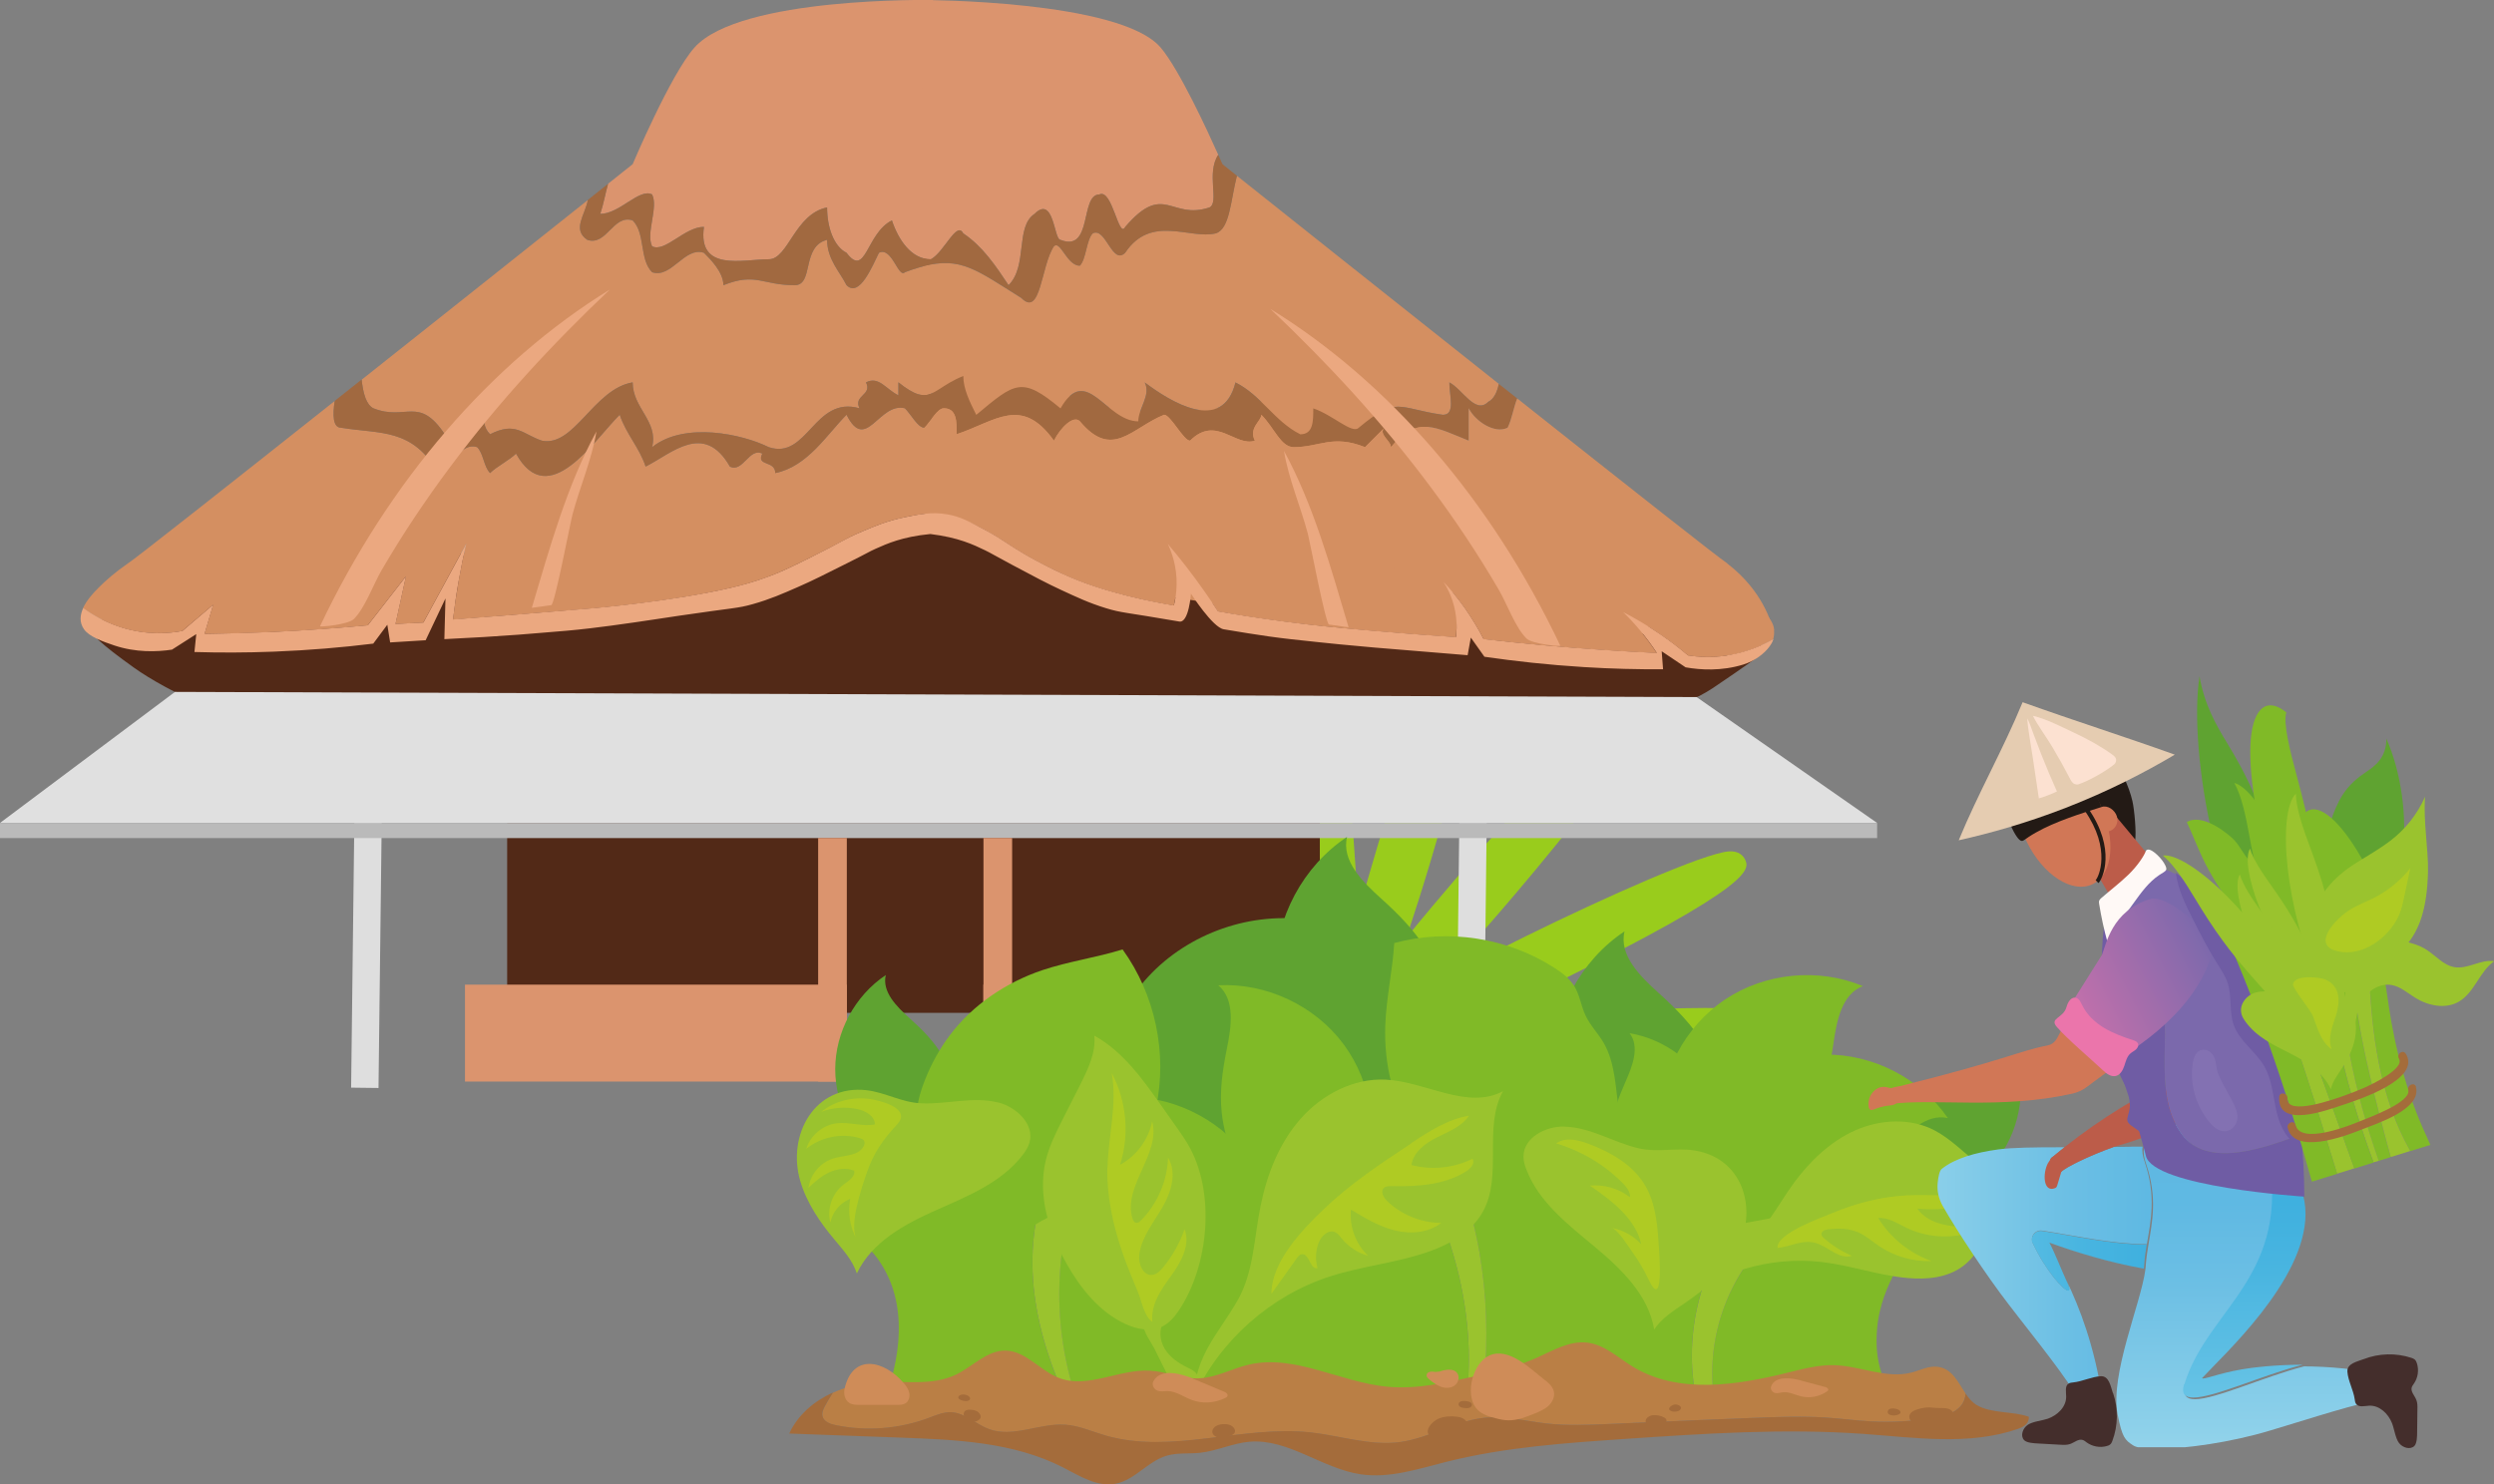
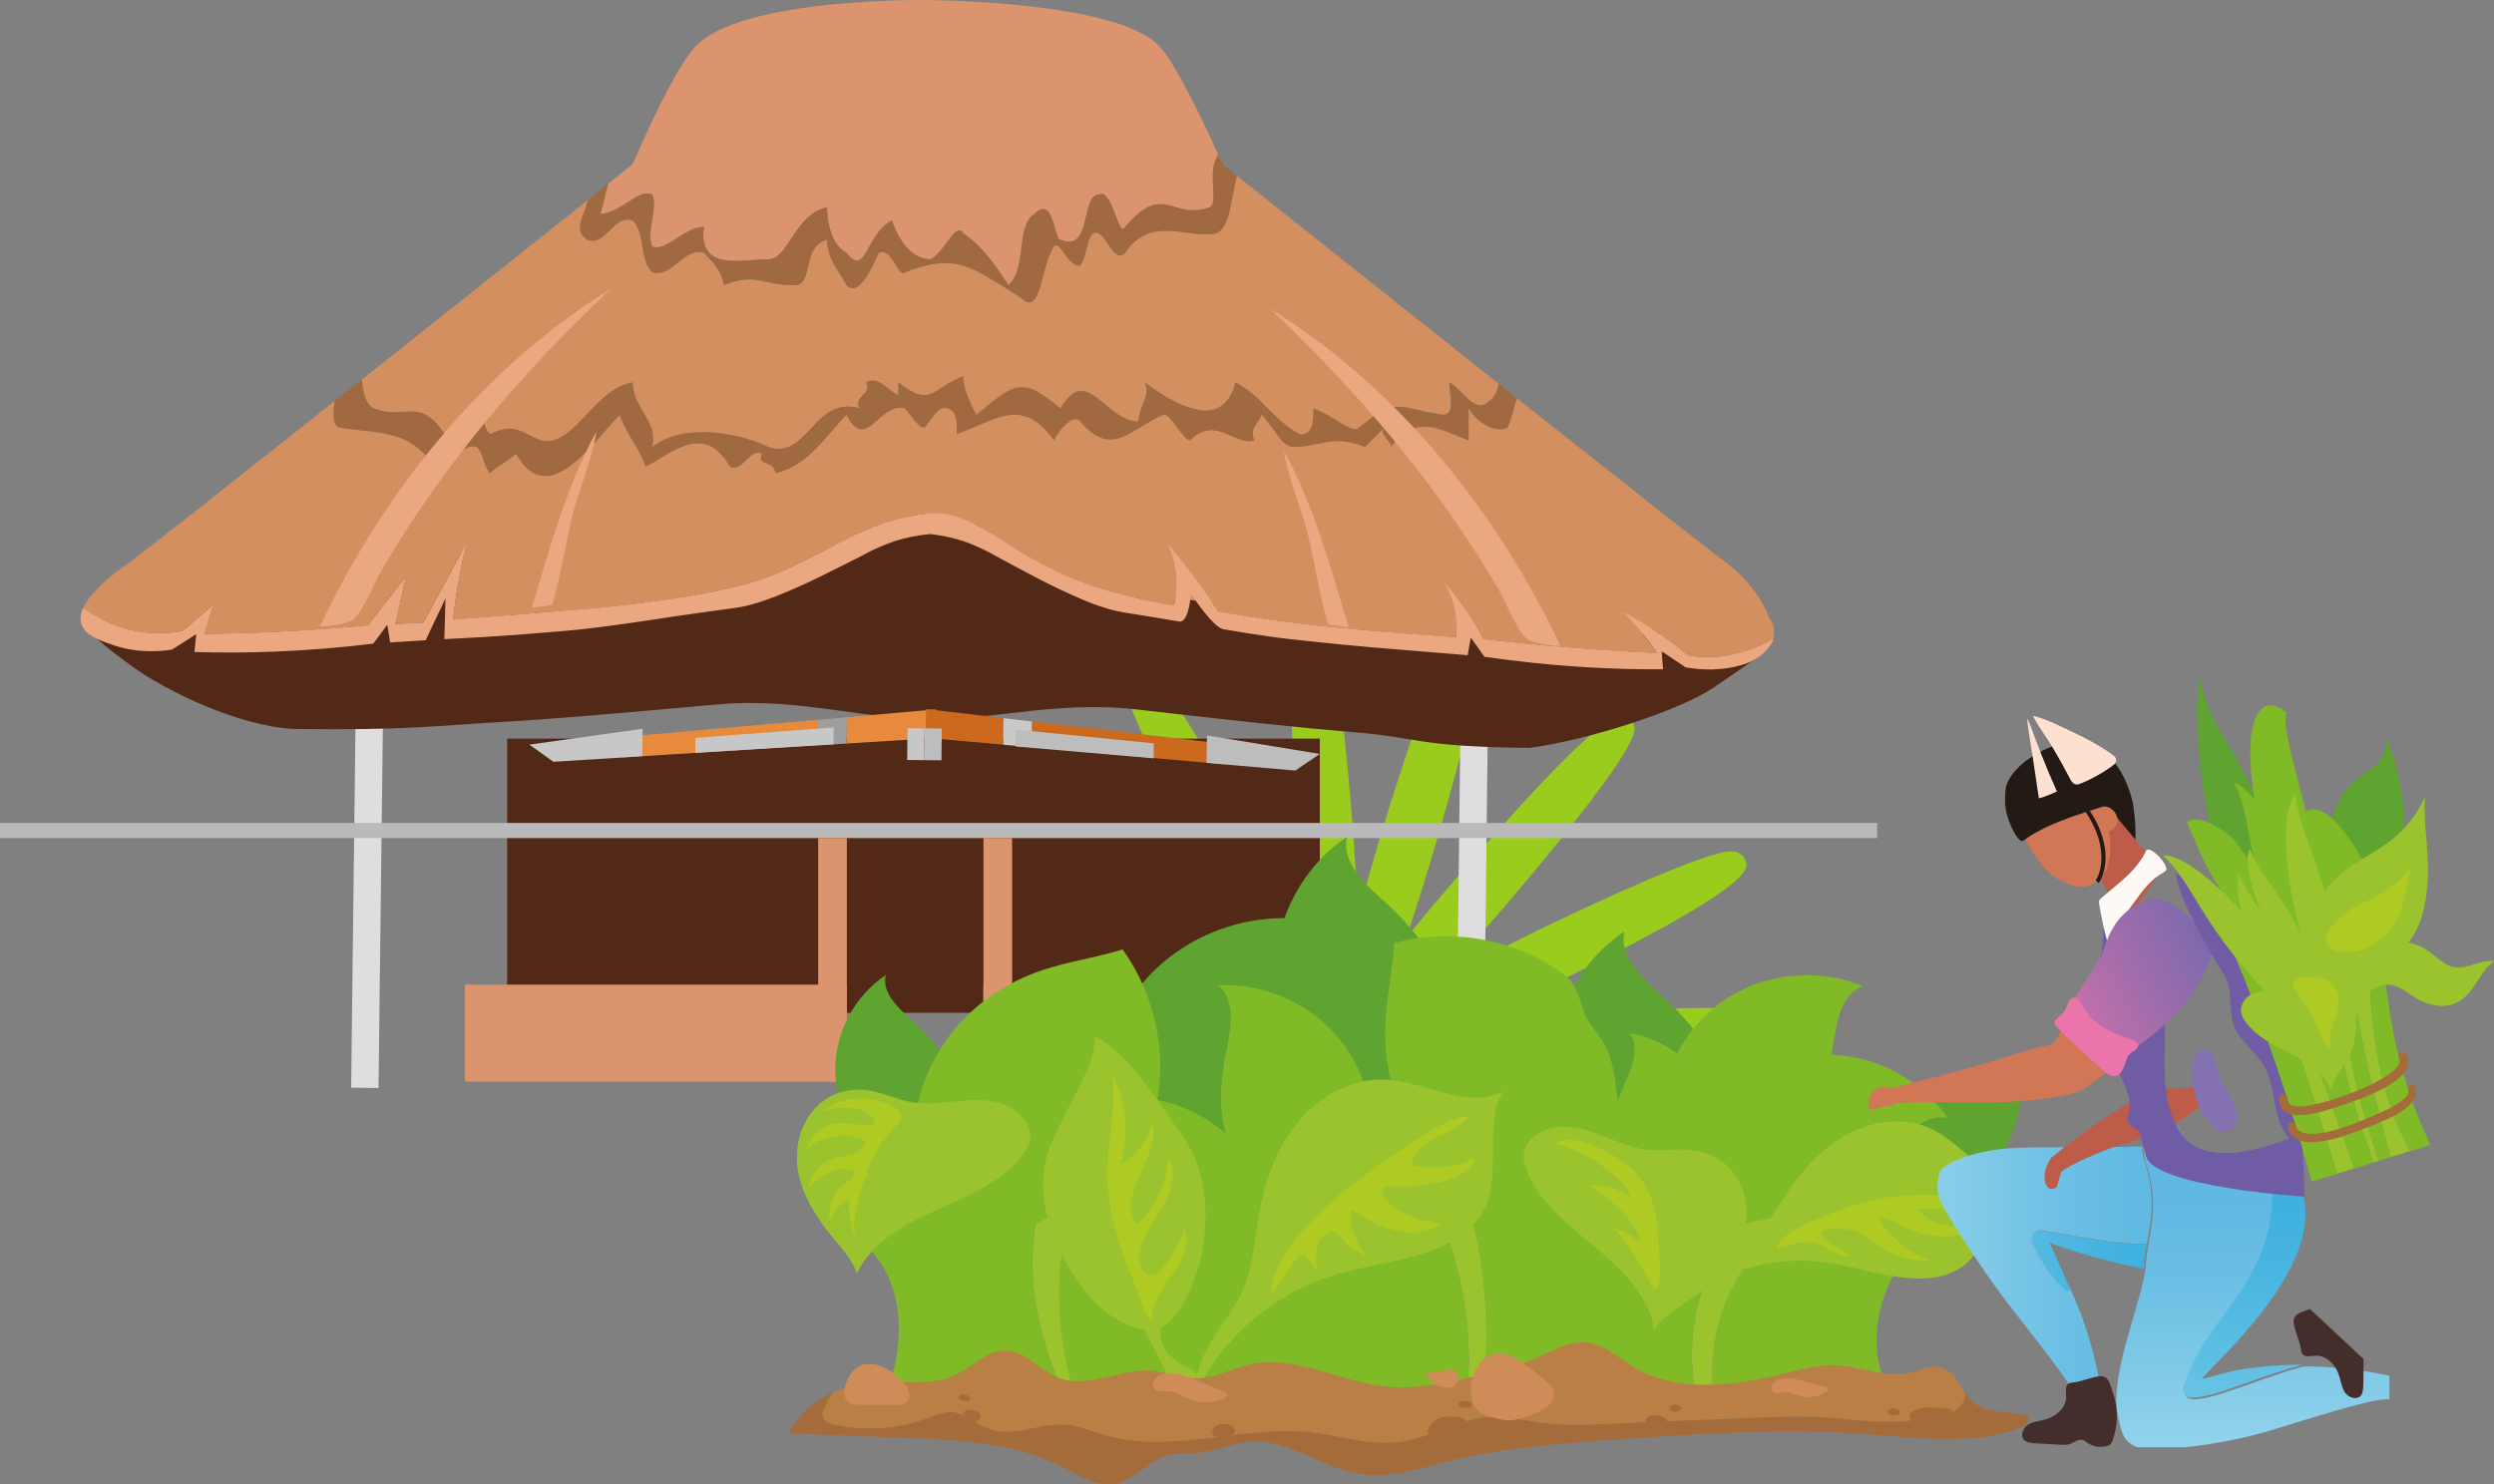
<svg xmlns="http://www.w3.org/2000/svg" xmlns:xlink="http://www.w3.org/1999/xlink" id="Layer_2" viewBox="0 0 273.22 162.66">
  <rect x="0" y="0" width="273.22" height="162.66" fill="#808080" stroke="none" />
  <defs>
    <style>.cls-1{fill:none;}.cls-2{fill:url(#linear-gradient);}.cls-3{clip-path:url(#clippath);}.cls-4{fill:#eba880;}.cls-5{fill:#fce1d1;}.cls-6{fill:#e88a3b;}.cls-7{fill:#fff9f6;}.cls-8{fill:#e5ccb1;}.cls-9{fill:#80ba27;}.cls-10{fill:#a16940;}.cls-11{fill:#bc5c49;}.cls-12{fill:#9e9e9e;}.cls-13{fill:#bababa;}.cls-14{fill:#ba7f45;}.cls-15{fill:#cf8c58;}.cls-16{fill:#b0aeb2;}.cls-17{fill:#afcb23;}.cls-18{fill:#bdbdbd;}.cls-19{fill:#c9c9c9;}.cls-20{fill:#d17756;}.cls-21{fill:#c7c7c7;}.cls-22{fill:#dedede;}.cls-23{fill:#cc691c;}.cls-24{fill:#d48f61;}.cls-25{fill:#db946e;}.cls-26{fill:#e0e0e0;}.cls-27{fill:#231a15;}.cls-28{fill:#442e2c;}.cls-29{fill:#9ac32e;}.cls-30{fill:#6f5ca4;}.cls-31{fill:#a46c3b;}.cls-32{fill:#99cc1c;}.cls-33{fill:#5fa331;}.cls-34{fill:#8371b2;}.cls-35{fill:#522917;}.cls-36{fill:#7b69ac;}.cls-37{clip-path:url(#clippath-1);}.cls-38{clip-path:url(#clippath-4);}.cls-39{clip-path:url(#clippath-3);}.cls-40{clip-path:url(#clippath-2);}.cls-41{clip-path:url(#clippath-5);}.cls-42{fill:url(#linear-gradient-3);}.cls-43{fill:url(#linear-gradient-4);}.cls-44{fill:url(#linear-gradient-2);}.cls-45{fill:url(#linear-gradient-6);}.cls-46{fill:url(#linear-gradient-5);}</style>
    <clipPath id="clippath">
      <path class="cls-1" d="M234.87,139.02h0c-3.75-.66-7.61-1.86-10.35-2.85,2.74,1,6.61,2.2,10.35,2.85m-3.39-13.29c-1.77,.61-5.21,2.1-5.83,2.84-.15-.6-1.28-.92-1.03-1.5,.11-.24,.08-.15,.28-.32,.41-.34,.83-.68,1.27-1.03h-.5c-2.73,0-5.2,.03-6.71,.23-2.55,.34-4.81,.99-6.25,2.15-.23,.19-.37,.83-.44,1.56-.08,.86,.12,1.71,.54,2.46,1.56,2.76,4.87,7.75,7.22,10.79,.35,.45,.7,.91,1.05,1.36,3.33,4.27,6.5,8.28,6.83,9.73l2.38-.91c-.83-5.53-2.45-9.8-3.97-12.9,.42,.86,.45,1.23,.25,1.23-.52,0-2.51-2.26-3.88-5.2-.3-.66,.18-1.38,.87-1.38,.05,0,.1,0,.16,.01,3.66,.56,7.75,1.49,11.39,1.49,.03,0,.05,0,.08,0,.43-2.56,1.04-5.24-.23-8.99-.23-.66-.33-1.22-.23-1.73-1,.04-2.1,.06-3.25,.07" />
    </clipPath>
    <linearGradient id="linear-gradient" x1="-1243.57" y1="1816.05" x2="-1242.7" y2="1816.05" gradientTransform="translate(-51040.65 75039.47) rotate(-180) scale(41.24)" gradientUnits="userSpaceOnUse">
      <stop offset="0" stop-color="#60b7e1" />
      <stop offset=".24" stop-color="#5fb9e3" />
      <stop offset=".49" stop-color="#6cbfe4" />
      <stop offset=".94" stop-color="#8ed1ea" />
      <stop offset="1" stop-color="#94d4eb" />
    </linearGradient>
    <clipPath id="clippath-1">
      <path class="cls-1" d="M222.69,136.24c1.37,2.93,3.36,5.2,3.88,5.2,.21,0,.18-.37-.25-1.23-.26-.53-1.34-3.21-1.81-4.04,2.74,1,6.61,2.19,10.35,2.85,.03-.18,.04-.35,.05-.5,.04-.72,.15-1.43,.27-2.14-.02,0-.05,0-.08,0-3.65,0-7.74-.93-11.39-1.49-.05,0-.1-.01-.16-.01-.69,0-1.18,.72-.87,1.38" />
    </clipPath>
    <linearGradient id="linear-gradient-2" x1="-1243.57" y1="1815.74" x2="-1242.7" y2="1815.74" gradientTransform="translate(-51040.65 75025.12) rotate(-180) scale(41.24)" gradientUnits="userSpaceOnUse">
      <stop offset="0" stop-color="#3aafde" />
      <stop offset=".24" stop-color="#3fb0df" />
      <stop offset=".45" stop-color="#49b5e0" />
      <stop offset=".81" stop-color="#65c2e5" />
      <stop offset="1" stop-color="#77cbe8" />
    </linearGradient>
    <clipPath id="clippath-2">
      <path class="cls-1" d="M252.09,130.29h0m0,0h0m0,0h0m0,0h0m0,0h0m0,0h0m0,0h0m0,0h0m0,0h0m0,0h0m0,0h0m0,0h0m0,0h0m0,0h0m0,0h0m0,0h0m0,0v0m0-.02h0Zm0,0h0Zm0,0v0m-.01-.03h0m0,0v0m-.01-.02h0m0-.01v0m0-.02h0m0-.01s0-.01,0-.02c0,0,0,.01,0,.02m0-.02h0m0-.01v0m0-.02v0m0-.02h0m0-.01s0-.01,0-.02c0,0,0,.01,0,.02m0-.02h0m0-.01v0m0-.02h0m0-.01s-.04-.08-.06-.11c.02,.04,.04,.08,.06,.11m-.06-.11h0m0,0l-.03-.06,.03,.06m-.03-.06h0m0,0l-.02-.03,.02,.03m-.02-.03v0m-.01-.02h0m-16.33-5.27c-.43,.41-.66,.82-.74,1.27-.09,.51,0,1.06,.23,1.73,1.27,3.74,.65,6.42,.23,8.99-.12,.72-.22,1.42-.27,2.14,0,.16-.03,.33-.05,.5h0c-.5,3.7-3.89,11.44-3.03,15.83,.5,2.53,.8,2.79,1.7,3.38,.39,.26,1.32,.38,2.59,.38,3.07,0,8.15-.71,12.45-2.02,.55-.17,1.1-.33,1.65-.5,4.86-1.49,9.45-2.93,11.22-2.93,.12,0,.22,0,.31,.02v-2.55c-3.63-.79-6.86-1.06-9.63-1.06-1.4,0-2.68,.07-3.83,.17,1.15-.11,2.44-.17,3.84-.17,.04,0,.08,0,.12,0-4.44,1.15-9.7,3.6-11.96,3.6-.91,0-1.34-.4-1.03-1.44,2.53-8.3,11.82-11.82,9.12-25.55,1.52,1.08,2.75,2.31,3.41,3.48-.74-1.33-2.21-2.73-4.01-3.9-1.4,.38-2.77,.62-4.04,.62-2.06,0-3.82-.64-4.93-2.38-.2-.3-.37-.6-.53-.91-.89,.48-1.86,.92-2.82,1.31" />
    </clipPath>
    <linearGradient id="linear-gradient-3" x1="-1232.76" y1="1802.92" x2="-1231.88" y2="1802.92" gradientTransform="translate(73589.75 50271.79) rotate(90) scale(40.68)" xlink:href="#linear-gradient" />
    <clipPath id="clippath-3">
      <path class="cls-1" d="M239.26,151.71c-.31,1.04,.11,1.44,1.03,1.44,2.27,0,7.53-2.45,11.96-3.6-.04,0-.08,0-.12,0-1.4,0-2.68,.07-3.84,.17-.58,.05-1.14,.12-1.66,.18-2.97,.39-4.81,1.16-5.28,1.16-.06,0-.1-.01-.11-.04,2.16-2.38,11.33-10.65,11.33-17.99,0-.94-.15-1.86-.48-2.75h0v-.02h0v-.02h0v-.02h0v-.02h0v-.02h0v-.02h0v-.02h0v-.03h-.01c-.55-1.33-1.91-2.76-3.65-3.99,2.7,13.73-6.59,17.24-9.12,25.55" />
    </clipPath>
    <linearGradient id="linear-gradient-4" x1="-1232.76" y1="1802.68" x2="-1231.88" y2="1802.68" gradientTransform="translate(73579.27 50271.79) rotate(90) scale(40.68)" xlink:href="#linear-gradient-2" />
    <clipPath id="clippath-4">
      <path class="cls-1" d="M235.51,98.53c-4.17,1.29-4.78,4.98-5.24,6.11l-4.77,7.58c1.74,1.73,3.57,3.43,5.85,4.23,2.09-1.23,9.91-5.81,11.26-13.13-.11-.16-.24-.32-.36-.48h0s-.04-.04-.05-.06c-.01-.02-.03-.04-.05-.06-.12-.15-.25-.29-.38-.42-.02-.02-.03-.04-.05-.05h0c-.75-.77-3.82-3.78-5.77-3.78-.16,0-.31,.02-.46,.07" />
    </clipPath>
    <linearGradient id="linear-gradient-5" x1="-1252.37" y1="1806.34" x2="-1251.5" y2="1806.34" gradientTransform="translate(-27318.27 39860.94) rotate(180) scale(22.01)" gradientUnits="userSpaceOnUse">
      <stop offset="0" stop-color="#7b69ac" />
      <stop offset=".15" stop-color="#7b69ac" />
      <stop offset="1" stop-color="#c170ab" />
    </linearGradient>
    <clipPath id="clippath-5">
      <path class="cls-1" d="M226.39,110.33c-.32,1.27-1.93,1.21-1.06,2.21,1.07,1.25,3.81,3.58,5.01,4.71,.4,.38,.9,.78,1.44,.66,.49-.11,.78-.63,.94-1.11,.16-.48,.28-1.01,.66-1.35,.19-.17,.43-.28,.62-.45,.19-.17,.32-.46,.2-.68-.09-.18-.31-.27-.51-.33-1.1-.36-2.21-.76-3.2-1.36-.99-.6-1.88-1.43-2.39-2.49-.16-.32-.32-.71-.67-.8-.05-.01-.1-.02-.15-.02-.44,0-.77,.55-.89,1.03" />
    </clipPath>
    <linearGradient id="linear-gradient-6" x1="-1248.42" y1="1855.72" x2="-1247.54" y2="1855.72" gradientTransform="translate(-20529.46 -13846.21) rotate(-90) scale(11.19)" gradientUnits="userSpaceOnUse">
      <stop offset="0" stop-color="#eb75ab" />
      <stop offset=".72" stop-color="#eb75ab" />
      <stop offset="1" stop-color="#eb75ab" />
    </linearGradient>
  </defs>
  <g id="Layer_1-2">
    <path class="cls-32" d="M170.27,117.33c-9.66,.72-18.31,.97-22.19,.62-.06,0-.13,.02-.21,.02-2.79,.21-14.07-2.7-23.37-5.49-24.17-7.25-23.64-8.99-23.3-10.15,.12-.39,.49-1.05,1.65-1.14,2.79-.21,14.08,2.7,23.39,5.49,2.83,.85,5.57,1.71,8.12,2.55-2.39-1.93-4.97-4.08-7.59-6.33-4.86-4.18-9.31-8.25-12.55-11.45-5.07-5.02-5.58-6.17-4.6-7.3l.37-.42,.68-.09c2.55-.19,15.99,11.19,20.05,14.69,2.36,2.03,4.61,4.02,6.67,5.9-1.34-2.34-2.75-4.87-4.16-7.5-3.04-5.65-5.74-11.04-7.61-15.19-2.93-6.5-3-7.76-1.68-8.47l.25-.14,.34-.04c.72-.05,2.64-.2,14.03,20.96,1.69,3.13,3.26,6.18,4.65,8.97-.35-3.21-.68-6.78-.96-10.51-1.88-25.16-.07-25.3,1.13-25.39,1.2-.09,3.02-.23,4.9,24.94,.21,2.84,.39,5.63,.51,8.25,.67-2.46,1.42-5.06,2.21-7.7,6.95-23.16,8.89-23.3,9.61-23.36l.25-.02,.29,.08c1.43,.43,1.62,1.67,.05,8.63-1,4.44-2.57,10.27-4.41,16.41-.9,3.01-1.82,5.91-2.71,8.6,1.76-2.17,3.7-4.48,5.72-6.83,3.49-4.06,15.09-17.32,17.64-17.51l.56-.04,.55,.4c.3,.26,.49,.63,.52,1.04,.19,2.55-11.19,15.99-14.69,20.05-2.35,2.73-4.67,5.34-6.81,7.66,2.9-1.56,6.17-3.23,9.6-4.93,8.79-4.33,19.5-9.08,22.22-9.29,1.12-.08,1.58,.5,1.76,.85,.53,1.08,1.33,2.72-21.3,13.86-2.91,1.43-5.76,2.79-8.4,3.99,2.65-.27,5.47-.52,8.35-.73,25.16-1.88,25.3-.07,25.39,1.13,.09,1.2,.23,3.02-24.94,4.9" />
    <rect class="cls-35" x="55.56" y="80.94" width="89.03" height="30.05" />
    <rect class="cls-22" x="20.21" y="97.7" width="40" height="3" transform="translate(-59.47 138.22) rotate(-89.31)" />
    <rect class="cls-22" x="141.24" y="98.92" width="40" height="3" transform="translate(58.95 260.48) rotate(-89.33)" />
    <g>
      <path d="M101.91,58.67l-.03-.27c.36-.04,.76-.06,1.13-.09l.02,.28c-.37,.02-.76,.05-1.12,.09" />
      <path class="cls-35" d="M103.37,55.22c0-.12-.01-.23-.02-.35-.53,.05-1.05,.1-1.57,.16-.52-.06-1.04-.13-1.57-.19l-.02,.35c-71.17,7.06-90.31,11.27-90.22,13.92,.01,.33,1.05,1.45,4.7,4.05,3.57,2.55,11.4,6.4,17.5,6.72,12.46,.16,15.23-.33,22.38-.74,6.53-.38,12.47-.91,24.09-1.95,9.22-.83,17.04,1.97,22.91,1.39,5.86,.72,13.66-1.89,22.86-.85,11.59,1.32,17.52,1.98,24.03,2.52,7.14,.58,6.65,1.57,19.11,1.71,6.47-.86,16.47-4.11,20.11-6.57,3.71-2.52,5.57-3.78,5.59-4.11,.15-2.64-18.89-7.31-89.87-16.04" />
      <path class="cls-6" d="M68.19,80.77c0,.74-.02,1.49-.03,2.23l21.43-1.33,.03-2.8c-7.21,.63-14.5,1.26-21.43,1.9" />
      <path class="cls-12" d="M92.77,78.6c-1.05,.09-2.09,.18-3.14,.28l-.03,2.8,3.14-.2,.03-2.88Z" />
      <path class="cls-6" d="M102.51,77.73c-3.18,.29-6.44,.58-9.74,.87l-.03,2.88,9.73-.61c.01-1.05,.03-2.1,.04-3.14" />
      <path class="cls-21" d="M70.4,79.86c-4.14,.58-8.28,1.16-12.41,1.74,.88,.63,1.76,1.25,2.64,1.88l9.73-.61c.01-1,.02-2.01,.04-3.01" />
      <path class="cls-21" d="M91.34,79.71c-5.05,.39-10.1,.77-15.15,1.15,0,.55-.01,1.09-.02,1.64l15.14-.94c0-.62,.02-1.23,.02-1.85" />
      <path class="cls-24" d="M194.36,69.05c-.04-.6-.3-1.2-1.55-2.51-.71-.75-1.75-1.72-3.13-2.73-2.18-1.43-5.27-3.37-9.08-5.48-1.47-.82-2.68-1.45-11.01-5.5-8.31-4.04-11.31-5.46-15.56-6.9-1.83-.62-3.74-1.2-6.13-1.6-3.44-.59-6.27-.56-7.91-.48-2.57,.13-4.67,.52-5.64,.7-2.6,.49-7.77,.79-10.55,.45-2.4-.29-3.31-.45-6.14-1.42-2.16-.74-6.2-3.07-8.74-4.52-2.18-1.25-3.31-1.46-3.85-1.58-1.14-.26-1.97-.31-2.83-.34h-.04l-.23,19.13c.56-.02,1.14,0,1.77,.11,1.43,.24,2.39,.76,4.31,1.79,1.84,.99,2.24,1.43,4.23,2.6,0,0,1.78,1.04,4.1,2.12,4.61,2.14,10.22,3.14,12.21,3.47,.15-.61,.28-1.37,.3-2.25,.04-2.03-.55-3.6-.96-4.48,1.33,1.57,2.69,3.31,4.03,5.22,.51,.73,1,1.45,1.46,2.16,1.79,.32,4.29,.73,7.3,1.12,3.3,.43,5.76,.66,9.13,.96,2.5,.22,5.78,.49,9.64,.74,.08-.58,.11-1.31,.03-2.14-.2-1.83-.91-3.17-1.38-3.9,.75,.8,1.56,1.76,2.37,2.91,.84,1.19,1.5,2.33,2.03,3.35,2.14,.24,4.31,.47,6.52,.67,4.26,.39,8.41,.66,12.45,.85-.51-.77-1.12-1.61-1.83-2.46-.64-.77-1.27-1.44-1.87-2.02,1.24,.64,2.59,1.42,4,2.38,1.16,.79,2.2,1.59,3.12,2.36,1.1,.17,2.57,.27,4.27,.01,2.14-.32,3.84-1.08,5.05-1.78,.08-.27,.13-.59,.1-1.01" />
      <path class="cls-25" d="M71.44,21.31c.71,1.42-.71,4.26,0,5.68,1.42,.71,3.55-2.13,5.68-2.13-.71,4.97,4.26,3.55,7.1,3.55,2.13,0,2.84-4.97,6.39-5.68,0,2.13,.71,4.26,2.13,4.97,2.13,2.84,2.13-2.13,4.97-3.55,.71,2.13,2.13,4.26,4.26,4.26,.04-.02,.08-.05,.11-.07L102.2,0s-21.14-.4-26.12,5.21c-2.62,2.94-6.77,12.78-6.77,12.78,0,0-.99,.79-2.69,2.14-.3,1.03-.48,2.16-.86,3.3,2.13,0,4.26-2.84,5.68-2.13" />
      <path class="cls-24" d="M40.91,44.74c3.55,1.42,4.97-1.42,7.81,2.84,.71,1.42,2.13-2.13,4.26-2.84,0,1.42,0,2.13,.71,2.84,2.84-1.42,3.55,0,5.68,.71,3.55,.71,5.68-5.68,9.94-6.39,0,2.84,2.84,4.26,2.13,7.1,3.55-2.84,9.94-1.42,12.78,0,4.26,1.42,4.97-5.68,9.94-4.26-.71-1.42,1.42-1.42,.71-2.84,1.42-.71,2.13,.71,3.55,1.42v-1.42c1.81,1.45,2.7,1.6,3.6,1.22l.06-14.14c-.86,.15-1.82,.43-2.95,.86-.71,.71-1.42-2.84-2.84-2.13-.71,1.42-2.13,4.97-3.55,3.55-.71-1.42-2.13-2.84-2.13-4.97-2.84,.71-1.42,4.97-3.55,4.97-3.55,0-4.26-1.42-7.81,0,0-1.42-1.42-2.84-2.13-3.55-2.13-.71-3.55,2.84-5.68,2.13-1.42-1.42-.71-4.26-2.13-5.68-2.13-.71-2.84,2.84-4.97,2.13-1.69-1.13-.25-2.7,.06-4.37-5.65,4.5-15.37,12.23-24.78,19.69,.16,1.51,.51,2.76,1.29,3.14" />
      <path class="cls-24" d="M99.13,44.74c-2.84-.71-4.26,4.97-6.39,.71-2.13,2.13-4.26,5.68-7.81,6.39,0-1.42-2.13-.71-1.42-2.13-1.42-.71-2.13,2.13-3.55,1.42-2.84-4.97-6.39-1.42-9.23,0-.71-2.13-2.13-3.55-2.84-5.68-2.84,2.84-7.81,10.65-11.36,4.26-.71,.71-2.13,1.42-2.84,2.13-.71-.71-.71-2.13-1.42-2.84-2.13-.71-3.55,3.55-4.26,2.84-2.84-4.97-6.39-4.26-10.65-4.97-.88,0-.94-1.38-.69-2.93-11.54,9.15-21.89,17.32-22.66,17.8-1.41,.97-2.47,1.92-3.2,2.65-.66,.66-1.34,1.43-1.71,2.24,1,.74,2.35,1.54,4.05,2.09,2.96,.96,5.48,.68,6.81,.43,1.13-.96,2.26-1.92,3.39-2.88-.32,1.07-.63,2.14-.95,3.2,2.42-.03,4.91-.09,7.45-.21,3.6-.16,7.08-.41,10.43-.73,1.4-1.79,2.79-3.59,4.19-5.38-.38,1.74-.76,3.49-1.15,5.23,1.02-.05,2.03-.1,3.05-.15,1.57-2.89,3.14-5.78,4.71-8.67-.3,1.27-.58,2.63-.83,4.06-.26,1.49-.47,2.92-.63,4.28,3.42-.26,8.63-.67,15.21-1.22,0,0,8.63-.73,15.09-2.23,1.35-.31,2.74-.69,4.31-1.28,1.46-.55,2.52-1.07,4.59-2.09,3.45-1.7,3.58-1.96,5.58-2.82,1.43-.61,2.79-1.18,4.69-1.57,1-.21,1.91-.39,2.87-.43l.04-10.32c-.25,.33-.5,.67-.75,.92-.71,0-1.42-1.42-2.13-2.13" />
      <path class="cls-10" d="M98.42,41.9v1.42c-1.42-.71-2.13-2.13-3.55-1.42,.71,1.42-1.42,1.42-.71,2.84-4.97-1.42-5.68,5.68-9.94,4.26-2.84-1.42-9.23-2.84-12.78,0,.71-2.84-2.13-4.26-2.13-7.1-4.26,.71-6.39,7.1-9.94,6.39-2.13-.71-2.84-2.13-5.68-.71-.71-.71-.71-1.42-.71-2.84-2.13,.71-3.55,4.26-4.26,2.84-2.84-4.26-4.26-1.42-7.81-2.84-.78-.39-1.13-1.63-1.29-3.15-.99,.79-1.97,1.56-2.95,2.34-.25,1.56-.2,2.94,.69,2.94,4.26,.71,7.81,0,10.65,4.97,.71,.71,2.13-3.55,4.26-2.84,.71,.71,.71,2.13,1.42,2.84,.71-.71,2.13-1.42,2.84-2.13,3.55,6.39,8.52-1.42,11.36-4.26,.71,2.13,2.13,3.55,2.84,5.68,2.84-1.42,6.39-4.97,9.23,0,1.42,.71,2.13-2.13,3.55-1.42-.71,1.42,1.42,.71,1.42,2.13,3.55-.71,5.68-4.26,7.81-6.39,2.13,4.26,3.55-1.42,6.39-.71,.71,.71,1.42,2.13,2.13,2.13,.25-.25,.5-.59,.75-.93v-2.83c-.89,.38-1.78,.23-3.59-1.22" />
      <path class="cls-10" d="M101.97,28.41c-2.13,0-3.55-2.13-4.26-4.26-2.84,1.42-2.84,6.39-4.97,3.55-1.42-.71-2.13-2.84-2.13-4.97-3.55,.71-4.26,5.68-6.39,5.68-2.84,0-7.81,1.42-7.1-3.55-2.13,0-4.26,2.84-5.68,2.13-.71-1.42,.71-4.26,0-5.68-1.42-.71-3.55,2.13-5.68,2.13,.38-1.14,.56-2.27,.86-3.3-.64,.51-1.39,1.11-2.22,1.77-.31,1.67-1.75,3.24-.06,4.37,2.13,.71,2.84-2.84,4.97-2.13,1.42,1.42,.71,4.26,2.13,5.68,2.13,.71,3.55-2.84,5.68-2.13,.71,.71,2.13,2.13,2.13,3.55,3.55-1.42,4.26,0,7.81,0,2.13,0,.71-4.26,3.55-4.97,0,2.13,1.42,3.55,2.13,4.97,1.42,1.42,2.84-2.13,3.55-3.55,1.42-.71,2.13,2.84,2.84,2.13,1.13-.42,2.09-.7,2.95-.86v-.63s-.07,.05-.11,.07" />
      <path class="cls-25" d="M101.97,28.41c1.42-.71,2.84-4.26,3.55-2.84,2.13,1.42,3.55,3.55,4.97,5.68,2.13-2.13,.71-6.39,2.84-7.81,2.13-2.13,2.13,2.84,2.84,2.84,3.55,1.42,2.13-4.97,4.26-4.97,1.42-.71,2.13,4.97,2.84,3.55,4.26-4.97,4.97-.71,9.23-2.13,1.11-.56-.39-3.73,.96-5.77-1.16-2.59-4.27-9.35-6.31-11.75C122.71,0,101.03,0,101.03,0l.11,28.28c.26,.07,.54,.11,.83,.11" />
      <path class="cls-24" d="M105.52,41.19c0,1.42,.71,2.84,1.42,4.26,4.26-3.55,4.97-4.26,9.23-.71,2.84-4.97,4.97,1.42,8.52,1.42,0-1.42,1.42-2.84,.71-4.26,2.84,2.13,8.52,5.68,9.94,0,2.84,1.42,4.26,4.26,7.1,5.68,1.42,0,1.42-1.42,1.42-2.84,2.13,.71,4.26,2.84,4.97,2.13,4.26-3.55,4.26-2.13,9.23-1.42,1.42,0,.71-2.13,.71-3.55,1.42,.71,2.84,3.55,4.26,2.13,.62-.31,.97-1.02,1.16-1.97-11.86-9.41-24.36-19.35-28.69-22.8-.7,2.74-.77,5.8-2.3,6.31-2.84,.71-7.1-2.13-9.94,2.13-1.42,1.42-2.13-2.84-3.55-2.13-.71,.71-.71,2.84-1.42,3.55-1.42,0-2.13-2.84-2.84-2.13-1.42,2.13-1.42,7.81-3.55,5.68-4.94-3.09-6.66-4.56-10.76-3.49l.06,14.11c1.22,0,2.04-1.19,4.32-2.1" />
      <path class="cls-10" d="M103.39,44.74c1.42,0,1.42,1.42,1.42,2.84,4.26-1.42,7.1-4.26,10.65,.71,.71-1.42,2.13-2.84,2.84-2.13,3.55,4.26,5.68,.71,9.23-.71,.71,0,2.13,2.84,2.84,2.84,2.84-2.84,4.97,.71,7.1,0-.71-1.42,.71-2.13,.71-2.84,1.42,1.42,2.13,3.55,3.55,3.55,2.84,0,4.26-1.42,7.81,0,.71-.71,1.42-1.42,2.13-2.13-.71,.71,.71,1.42,.71,2.13,2.84-3.55,4.97-2.13,8.52-.71v-3.55c.71,1.42,2.84,2.84,4.26,2.13,.45-.9,.62-2.1,1.05-3.21-.67-.53-1.34-1.06-2.01-1.59-.2,.94-.55,1.66-1.16,1.97-1.42,1.42-2.84-1.42-4.26-2.13,0,1.42,.71,3.55-.71,3.55-4.97-.71-4.97-2.13-9.23,1.42-.71,.71-2.84-1.42-4.97-2.13,0,1.42,0,2.84-1.42,2.84-2.84-1.42-4.26-4.26-7.1-5.68-1.42,5.68-7.1,2.13-9.94,0,.71,1.42-.71,2.84-.71,4.26-3.55,0-5.68-6.39-8.52-1.42-4.26-3.55-4.97-2.84-9.23,.71-.71-1.42-1.42-2.84-1.42-4.26-2.27,.91-3.09,2.1-4.32,2.1v3.57s.04,0,.06,0c.71-.71,1.42-2.13,2.13-2.13" />
      <path class="cls-24" d="M189.22,61.73c-.78-.48-11.33-8.81-23.01-18.07-.43,1.11-.59,2.31-1.05,3.21-1.42,.71-3.55-.71-4.26-2.13v3.55c-3.55-1.42-5.68-2.84-8.52,.71,0-.71-1.42-1.42-.71-2.13-.71,.71-1.42,1.42-2.13,2.13-3.55-1.42-4.97,0-7.81,0-1.42,0-2.13-2.13-3.55-3.55,0,.71-1.42,1.42-.71,2.84-2.13,.71-4.26-2.84-7.1,0-.71,0-2.13-2.84-2.84-2.84-3.55,1.42-5.68,4.97-9.23,.71-.71-.71-2.13,.71-2.84,2.13-3.55-4.97-6.39-2.13-10.65-.71,0-1.42,0-2.84-1.42-2.84-.71,0-1.42,1.42-2.13,2.13-.01,0-.03,0-.04,0l.04,9.4c.96,.04,1.86,.22,2.87,.43,1.9,.39,3.26,.96,4.69,1.57,2.01,.85,2.14,1.11,5.58,2.82,2.07,1.02,3.13,1.55,4.59,2.09,1.57,.59,2.96,.97,4.31,1.28,6.46,1.49,15.09,2.22,15.09,2.22,6.58,.56,11.79,.97,15.21,1.22-.16-1.36-.36-2.79-.63-4.28-.25-1.43-.53-2.78-.83-4.06,1.57,2.89,3.14,5.78,4.71,8.67,1.02,.05,2.03,.1,3.05,.15-.38-1.74-.76-3.49-1.15-5.23,1.4,1.8,2.8,3.59,4.19,5.38,3.35,.31,6.83,.56,10.43,.73,2.54,.12,5.03,.18,7.45,.21-.32-1.07-.64-2.14-.95-3.2,1.13,.96,2.26,1.92,3.39,2.88,1.33,.25,3.86,.53,6.81-.43,1.7-.55,3.27,1.07,4.27,.34-.37-.81-1.12-4.23-5.13-7.32" />
      <path class="cls-10" d="M111.91,32.67c2.13,2.13,2.13-3.55,3.55-5.68,.71-.71,1.42,2.13,2.84,2.13,.71-.71,.71-2.84,1.42-3.55,1.42-.71,2.13,3.55,3.55,2.13,2.84-4.26,7.1-1.42,9.94-2.13,1.53-.51,1.6-3.57,2.3-6.31-1.02-.81-1.59-1.27-1.59-1.27,0,0-.17-.39-.46-1.03-1.35,2.03,.15,5.21-.96,5.77-4.26,1.42-4.97-2.84-9.23,2.13-.71,1.42-1.42-4.26-2.84-3.55-2.13,0-.71,6.39-4.26,4.97-.71,0-.71-4.97-2.84-2.84-2.13,1.42-.71,5.68-2.84,7.81-1.42-2.13-2.84-4.26-4.97-5.68-.71-1.42-2.13,2.13-3.55,2.84-.29,0-.56-.04-.83-.12v.88c4.11-1.07,5.83,.4,10.77,3.49" />
      <path class="cls-4" d="M66.82,31.72c-13.05,8.03-24.23,21.03-31.76,36.9-.05,.12,3.07-.17,3.7-.78,1.22-1.2,2.13-3.78,3.04-5.35,2.3-3.94,4.8-7.68,7.45-11.23,5.36-7.2,11.33-13.63,17.57-19.54" />
      <path class="cls-4" d="M58.25,66.61c.71-.1,1.43-.2,2.14-.3,.38-.05,2.08-9.01,2.33-9.94,.79-2.98,2.13-6.05,2.62-9.09-3.25,5.95-5.13,12.79-7.08,19.33" />
      <path class="cls-4" d="M139.17,33.85c13.05,8.03,24.23,21.03,31.76,36.9,.05,.12-3.07-.17-3.7-.78-1.22-1.2-2.13-3.78-3.04-5.35-2.3-3.94-4.8-7.68-7.45-11.23-5.36-7.2-11.33-13.63-17.57-19.54" />
      <path class="cls-4" d="M147.74,68.74c-.71-.1-1.43-.2-2.14-.3-.38-.05-2.08-9.01-2.32-9.94-.79-2.98-2.13-6.05-2.62-9.09,3.25,5.95,5.13,12.79,7.08,19.33" />
      <path class="cls-23" d="M101.45,77.71c-.01,1.05-.03,2.1-.04,3.14l8.48,.75,.03-2.91c-2.81-.33-5.63-.66-8.48-.99" />
      <path class="cls-19" d="M109.93,78.7l-.03,2.91,3.14,.28,.03-2.82c-1.05-.12-2.09-.24-3.14-.37" />
      <path class="cls-23" d="M134.41,81.55c-7.19-.83-14.25-1.66-21.34-2.49l-.03,2.82,21.35,1.9c0-.74,.02-1.49,.03-2.23" />
      <path class="cls-18" d="M132.22,80.59c4.12,.68,8.24,1.35,12.37,2.03-.9,.6-1.79,1.21-2.69,1.82l-9.72-.84c.01-1,.02-2.01,.04-3.01" />
      <path class="cls-18" d="M111.29,79.95c5.04,.5,10.08,1.01,15.11,1.51,0,.55-.01,1.09-.02,1.64l-15.12-1.3c0-.62,.02-1.23,.02-1.85" />
    </g>
    <rect class="cls-21" x="98.58" y="80.65" width="3.48" height="1.82" transform="translate(17.55 180.88) rotate(-89.31)" />
    <rect class="cls-18" x="100.45" y="80.62" width="3.48" height="1.93" transform="translate(19.4 182.78) rotate(-89.32)" />
    <path class="cls-4" d="M189.2,71.83c-1.7,.26-3.17,.16-4.27-.01-.92-.78-1.96-1.58-3.12-2.37-1.41-.96-2.76-1.74-4-2.38,.6,.58,1.23,1.25,1.87,2.02,.71,.85,1.32,1.69,1.83,2.46-4.03-.19-8.18-.46-12.45-.85-2.21-.2-4.39-.42-6.53-.67-.52-1.02-1.19-2.16-2.02-3.35-.81-1.15-1.62-2.12-2.37-2.91,.46,.72,1.18,2.06,1.38,3.9,.09,.83,.05,1.56-.02,2.14-3.86-.25-7.14-.52-9.64-.74-3.36-.3-5.83-.52-9.13-.96-3-.39-5.5-.8-7.3-1.12-.46-.71-.95-1.43-1.46-2.16-1.34-1.91-2.7-3.65-4.03-5.22,.41,.88,1,2.46,.96,4.48-.02,.88-.14,1.64-.3,2.25-1.99-.33-7.6-1.33-12.21-3.47-2.32-1.07-4.1-2.12-4.1-2.12-2-1.17-2.4-1.61-4.23-2.6-1.92-1.03-2.89-1.55-4.31-1.79-1.71-.29-3.05-.01-4.64,.32-1.9,.39-3.26,.96-4.69,1.57-2.01,.85-2.14,1.11-5.59,2.82-2.07,1.02-3.13,1.55-4.59,2.09-1.57,.59-2.96,.97-4.31,1.28-6.46,1.49-15.09,2.22-15.09,2.22-6.58,.56-11.79,.97-15.21,1.22,.16-1.36,.36-2.79,.63-4.28,.25-1.43,.53-2.78,.83-4.05-1.57,2.89-3.14,5.78-4.71,8.67-1.02,.05-2.03,.1-3.05,.15,.38-1.74,.76-3.49,1.15-5.23-1.4,1.8-2.79,3.59-4.19,5.38-3.35,.31-6.83,.56-10.43,.73-2.54,.11-5.03,.18-7.45,.21,.32-1.07,.63-2.14,.95-3.2-1.13,.96-2.26,1.92-3.38,2.88-1.33,.25-3.86,.53-6.81-.43-1.7-.55-3.04-1.35-4.05-2.09-.36,.77-.44,1.58,.07,2.32,.56,.83,2.08,1.37,3.33,1.79,2.36,.79,4.66,.71,6.32,.46,.89-.57,1.77-1.13,2.66-1.7-.07,.66-.13,1.31-.2,1.96,2.75,.08,5.66,.08,8.7-.04,3.86-.15,7.5-.46,10.89-.88,.51-.69,1.03-1.38,1.54-2.07,.1,.65,.21,1.3,.31,1.94,1.29-.08,2.6-.16,3.89-.24,.72-1.53,1.44-3.06,2.17-4.58-.04,1.48-.08,2.97-.12,4.46,1.12-.05,2.58-.13,4.29-.23,2.96-.18,5.21-.36,6.07-.44,2.5-.2,3.75-.3,5.54-.51,1.63-.19,2.84-.36,4.95-.66,2.29-.33,2.59-.39,4.89-.73,6.1-.9,6.32-.78,8.06-1.27,1.88-.53,3.31-1.16,4.97-1.89,1.56-.68,2.92-1.37,5.37-2.6,2.44-1.22,2.34-1.23,3.05-1.55,1.32-.59,2.97-1.34,6.05-1.64,3.08,.38,4.71,1.16,6.01,1.79,.7,.34,.61,.34,3.01,1.62,2.42,1.29,3.77,2.01,5.31,2.72,1.64,.76,3.05,1.43,4.92,2,1.73,.53,1.94,.41,8.02,1.46,1.06,.18,1.28-3.06,1.28-3.06,0,0,2.37,3.71,3.59,3.91,2.11,.35,3.31,.55,4.93,.78,1.79,.25,3.03,.38,5.53,.64,.86,.09,3.1,.33,6.05,.58,1.71,.14,8.92,.73,10.21,.84,.12-.64,.24-1.29,.35-1.93,.5,.7,1,1.4,1.49,2.1,3.38,.49,7.01,.89,10.87,1.13,3.04,.19,5.94,.26,8.7,.24-.05-.65-.1-1.31-.15-1.97,.87,.58,1.74,1.17,2.62,1.76,1.65,.29,3.95,.43,6.33-.31,1.25-.39,2.29-1.18,2.88-2,.12-.17,.3-.42,.41-.79-1.21,.69-2.92,1.45-5.05,1.78" />
-     <polygon class="cls-26" points="205.64 90.18 0 90.18 19.17 75.82 185.87 76.39 205.64 90.18" />
    <rect class="cls-13" y="90.18" width="205.64" height="1.66" />
    <rect class="cls-25" x="50.94" y="107.9" width="41.83" height="10.62" />
    <rect class="cls-25" x="89.63" y="91.83" width="3.14" height="26.69" />
    <rect class="cls-25" x="107.73" y="107.9" width="41.83" height="10.62" />
    <rect class="cls-25" x="107.74" y="91.83" width="3.14" height="26.69" />
    <g>
      <path class="cls-33" d="M132.93,133.81c.93-1.43,1.86-2.86,2.8-4.29,2.33-3.57,4.7-7.24,5.6-11.41,.62-2.86,.51-5.83,.23-8.75-.29-3.06-.47-6.79,2.08-8.51-6.48-1.04-13.41,1.37-17.86,6.19-4.45,4.83-6.27,11.93-4.7,18.31,.41,1.67,1.05,3.3,2.09,4.66,.97,1.27,2.27,2.27,3.33,3.47,1.27,1.44,2.02,3.21,3.15,4.7,1.4-.77,2.37-2.98,3.28-4.38" />
      <path class="cls-33" d="M190.68,129.74c-.25-1.48-.5-2.96-.75-4.44-.62-3.69-1.28-7.48-3.18-10.71-1.31-2.22-3.15-4.07-5.06-5.79-2.01-1.81-4.35-4.11-3.72-6.74-4.81,3.19-7.85,8.87-7.85,14.64,0,5.77,3.06,11.45,7.87,14.63,1.26,.83,2.64,1.51,4.13,1.77,1.39,.24,2.81,.11,4.22,.26,1.68,.17,3.22,.87,4.84,1.16,.45-1.33-.25-3.34-.49-4.79" />
      <path class="cls-33" d="M160.28,119.39c-.25-1.48-.5-2.96-.75-4.44-.62-3.69-1.28-7.48-3.18-10.71-1.31-2.22-3.15-4.07-5.06-5.79-2.01-1.81-4.35-4.11-3.72-6.74-4.81,3.19-7.85,8.87-7.85,14.64,0,5.77,3.06,11.45,7.87,14.63,1.26,.83,2.64,1.51,4.13,1.77,1.39,.24,2.81,.11,4.22,.26,1.68,.17,3.22,.87,4.84,1.16,.45-1.33-.25-3.34-.49-4.79" />
      <path class="cls-33" d="M106.01,126.37c-.18-1.04-.35-2.09-.53-3.13-.44-2.61-.9-5.28-2.24-7.56-.92-1.56-2.22-2.87-3.57-4.08-1.42-1.27-3.07-2.9-2.63-4.75-3.39,2.25-5.54,6.26-5.54,10.33,0,4.07,2.16,8.08,5.55,10.32,.89,.59,1.87,1.06,2.91,1.25,.98,.17,1.99,.08,2.98,.18,1.18,.12,2.27,.61,3.41,.82,.32-.94-.17-2.36-.35-3.38" />
      <path class="cls-33" d="M201.22,124.78c.84-.65,1.67-1.3,2.51-1.94,2.09-1.62,4.24-3.27,6.77-4.03,1.74-.53,3.58-.61,5.39-.58,1.91,.02,4.22-.05,5.15-1.71,.97,3.95-.17,8.36-2.93,11.35s-7.06,4.48-11.08,3.83c-1.05-.17-2.09-.48-2.99-1.06-.84-.54-1.51-1.29-2.31-1.88-.95-.71-2.08-1.09-3.06-1.71,.4-.9,1.72-1.61,2.54-2.25" />
      <path class="cls-9" d="M196,133.64c.66,.14,1.32,.29,1.98,.43,1.84,.38,10.22,.76,11.16,2.19,.39,.59-3.11,4.21-3.51,9.43-.23,3.06,.35,4.84,1.64,7.63-3.27,0-6.55,0-9.82,0h-9.68c-1.03-7.47,2.09-15.02,8.23-19.66" />
      <path class="cls-29" d="M191.17,132.53c1.61,.39,3.21,.76,4.83,1.12-6.14,4.64-9.26,12.2-8.23,19.66h-1.93c-1.52-7.27,.56-14.93,5.34-20.78" />
      <path class="cls-9" d="M158.27,125.38c2.28-.21,4.57-.3,6.84-.04,3.48,.39,6.81,1.57,10.14,2.66,5.24,1.72,10.56,3.23,15.92,4.53-4.78,5.85-6.86,13.51-5.34,20.78h-23.41c1.09-9.53,.11-19.29-4.16-27.93" />
      <path class="cls-29" d="M153.86,125.88c1.47-.18,2.93-.37,4.4-.5,4.27,8.64,5.25,18.4,4.16,27.93h-1.78c1.2-9.38-1.63-19.6-6.78-27.43" />
      <path class="cls-9" d="M119.5,126.55c.96-.05,1.92-.09,2.87-.12,9.52-.23,19.07,.72,28.55-.22,.98-.1,1.96-.22,2.94-.34,5.15,7.83,7.98,18.05,6.78,27.43h-42.72c-2.93-8.61-2.47-18.54,1.57-26.76" />
      <path class="cls-29" d="M115.81,126.84c1.23-.12,2.46-.22,3.69-.29-4.04,8.21-4.5,18.14-1.57,26.76h-1.17c-3.82-8.43-5.42-17.5-.94-26.47" />
      <path class="cls-9" d="M93.93,134.93c.17-.59,.7-.99,1.2-1.34,6.07-4.13,13.32-6,20.68-6.75-4.47,8.97-2.88,18.04,.94,26.47h-19.8c2.03-5.54,2.38-11.46-1.19-15.88-.59-.73-2.09-1.6-1.83-2.5" />
      <path class="cls-9" d="M114.25,133.72c2.31-1.33,4.97-2.29,6.64-4.37,.75-.93,1.26-2.06,2.1-2.92,.78-.8,1.81-1.34,2.5-2.21,.64-.8,.94-1.82,1.15-2.82,1.28-5.95-.09-12.43-3.66-17.36-2.89,.9-5.91,1.31-8.78,2.27-3.98,1.34-7.63,3.79-10.16,7.15-1.12,1.49-2.02,3.14-2.71,4.88-.83,2.08-1.35,4.48-.41,6.51,.38,.81,.99,1.55,1.1,2.43,.07,.56-.07,1.12-.04,1.67,.07,1.53,1.31,2.73,1.89,4.15,1.04,2.52-.08,5.35-.75,7.99-.78,3.09-1.38,2.52-.13,5.52,1.87-2.08,1.83-1.61,3.14-4.22,1.8-3.59,4.63-6.67,8.11-8.69" />
      <path class="cls-9" d="M177.4,122c-.43-2.63-.39-5.46-1.74-7.76-.61-1.03-1.48-1.91-1.98-3-.47-1.01-.61-2.16-1.18-3.12-.52-.88-1.37-1.52-2.23-2.07-5.12-3.3-11.65-4.31-17.53-2.71-.18,3.02-.87,5.99-.98,9.01-.16,4.2,.85,8.48,3.09,12.03,1,1.58,2.23,3,3.6,4.26,1.65,1.51,3.71,2.85,5.95,2.68,.89-.07,1.79-.38,2.67-.17,.54,.13,1.02,.46,1.55,.63,1.46,.47,3.01-.26,4.55-.3,2.73-.08,4.97,1.97,7.21,3.53,2.62,1.82,6.49,3.93,9.74,3.82-1.28-2.48-5.49-4.03-7.46-6.18-2.72-2.95-4.61-6.69-5.26-10.66" />
      <path class="cls-9" d="M139.21,135.18c-.62-1.22-1.25-2.44-1.87-3.66-1.56-3.05-3.14-6.18-3.5-9.58-.25-2.34,.09-4.7,.56-7,.49-2.42,.95-5.38-.94-6.97,5.26-.28,10.59,2.23,13.73,6.46,3.14,4.23,4,10.06,2.2,15.01-.47,1.3-1.12,2.55-2.06,3.55-.89,.93-2,1.62-2.95,2.49-1.13,1.04-1.89,2.39-2.92,3.49-1.05-.73-1.64-2.58-2.25-3.78" />
      <path class="cls-9" d="M128.59,147.43c-.62-1.22-1.25-2.44-1.87-3.66-1.56-3.05-3.14-6.18-3.5-9.58-.25-2.34,.09-4.7,.56-7,.49-2.42,.95-5.38-.94-6.97,5.26-.28,10.59,2.23,13.73,6.46,3.14,4.23,4,10.06,2.2,15.01-.47,1.3-1.12,2.55-2.06,3.55-.89,.93-2,1.62-2.95,2.49-1.13,1.04-1.89,2.39-2.92,3.49-1.05-.73-1.64-2.58-2.25-3.78" />
      <path class="cls-9" d="M178.36,134.29c-.26-1-.53-2.01-.79-3.01-.66-2.51-1.32-5.08-1.04-7.66,.19-1.77,.83-3.46,1.55-5.09,.76-1.71,1.58-3.83,.44-5.31,3.94,.65,7.48,3.37,9.12,7.01,1.64,3.64,1.32,8.1-.81,11.47-.56,.88-1.24,1.7-2.1,2.29-.81,.55-1.74,.87-2.59,1.36-1.01,.59-1.78,1.46-2.72,2.11-.66-.71-.79-2.18-1.05-3.16" />
      <path class="cls-9" d="M188.32,134.55c1.35-.25,2.69-.5,4.04-.75,3.36-.62,6.81-1.28,9.73-3.07,2-1.23,3.67-2.94,5.21-4.71,1.62-1.86,3.68-4.03,6.09-3.5-2.99-4.34-8.22-7.04-13.49-6.95-5.27,.09-10.41,2.97-13.24,7.41-.74,1.16-1.34,2.44-1.55,3.8-.2,1.27-.06,2.57-.17,3.85-.13,1.53-.74,2.95-.98,4.44,1.22,.39,3.05-.28,4.36-.52" />
      <path class="cls-9" d="M189.52,131.76c1-.94,1.99-1.88,2.99-2.82,2.49-2.35,5.03-4.77,6.52-7.85,1.02-2.12,1.49-4.46,1.83-6.78,.35-2.44,.91-5.38,3.22-6.25-4.86-2.03-10.72-1.46-15.1,1.47-4.38,2.93-7.14,8.13-7.12,13.4,0,1.38,.2,2.77,.75,4.03,.52,1.18,1.34,2.2,1.94,3.33,.72,1.36,.97,2.88,1.58,4.26,1.24-.34,2.41-1.88,3.39-2.8" />
      <path class="cls-29" d="M171.38,123.45c-2.08-.05-4.5,1.23-4.48,3.31,0,.5,.15,.99,.34,1.46,1.38,3.54,4.56,5.99,7.48,8.42,2.92,2.43,5.88,5.3,6.5,9.05,.82-1.25,2.14-2.07,3.38-2.91,2.06-1.41,4.02-3.05,5.34-5.16,2.8-4.49,1.34-10.65-4.31-11.55-2.02-.32-3.99,.24-6.08-.23-2.77-.63-5.25-2.3-8.16-2.38" />
      <path class="cls-29" d="M109.36,120.81c2.01,.51,4,2.41,3.42,4.4-.14,.48-.42,.92-.72,1.32-2.29,3.03-6.01,4.53-9.48,6.07s-7.1,3.51-8.71,6.95c-.46-1.43-1.5-2.57-2.46-3.72-1.6-1.91-3.04-4.02-3.74-6.41-1.48-5.09,1.6-10.61,7.28-9.95,2.03,.24,3.78,1.32,5.92,1.43,2.84,.15,5.68-.79,8.5-.08" />
      <path class="cls-29" d="M138.1,132.13c.71-3.47,2.04-6.89,4.39-9.54,2.34-2.65,5.8-4.46,9.33-4.28,4.39,.23,8.97,3.35,12.84,1.26-2.19,3.93-.03,9.21-2.18,13.16-1.19,2.19-3.5,3.55-5.85,4.39-3.54,1.26-7.34,1.6-10.92,2.75-6.51,2.1-12.06,7.02-14.92,13.23,.12-4.48,2.63-6.9,4.73-10.49,1.84-3.14,1.86-7,2.58-10.49" />
      <path class="cls-29" d="M196.51,129.64c1.78-2.41,4.01-4.57,6.75-5.78,2.74-1.21,6.04-1.38,8.69,.02,3.3,1.73,5.71,5.76,9.43,5.52-3.08,2.25-3.29,7.07-6.34,9.35-1.69,1.27-3.95,1.49-6.05,1.3-3.17-.28-6.21-1.37-9.37-1.75-5.75-.69-11.76,1.13-16.16,4.89,1.68-3.4,4.47-4.38,7.35-6.39,2.53-1.76,3.91-4.72,5.7-7.15" />
      <path class="cls-29" d="M130.15,125.41c-.4-.67-.85-1.31-1.3-1.95-.58-.82-1.16-1.64-1.73-2.45-2.03-2.87-4.16-5.83-7.24-7.52,.19,1.86-.68,3.65-1.52,5.33-.64,1.27-1.28,2.53-1.92,3.79-.74,1.47-1.5,2.96-1.88,4.57-.91,3.82,.35,7.85,2.27,11.27,1.54,2.74,3.62,5.33,6.47,6.64,1.27,.58,2.78,.88,4.03,.27,.75-.37,1.32-1.03,1.79-1.72,3.34-4.96,4.07-13.05,1.03-18.22" />
      <path class="cls-17" d="M181.67,135.76c-.14-2.02-.41-4.1-1.44-5.85-1.34-2.27-3.77-3.66-6.23-4.58-1.15-.43-2.53-.75-3.52-.03,2.73,.81,5.25,2.3,7.26,4.32,.43,.43,.87,.97,.83,1.58-1.23-.96-2.85-1.43-4.4-1.28,2.4,1.66,4.99,3.58,5.63,6.43-.85-.94-2.02-1.58-3.27-1.8,.69,.12,1.86,2.05,2.26,2.6,.74,1.02,1.37,2.11,1.91,3.25,.64,1.33,1.03,1.09,1.12-.35,.08-1.41-.05-2.88-.15-4.29" />
      <path class="cls-17" d="M208.8,130.99c2.94-.16,5.96,.31,8.8-.48,.37-.1,.96-.02,.85,.35-.04,.14-.19,.22-.33,.28-2.52,1.12-5.33,1.57-8.08,1.3,1.34,1.89,4.02,2.05,6.33,2.03-.14,.46-.66,.66-1.13,.77-2.13,.5-4.43,.25-6.4-.7-.99-.48-1.98-1.15-3.08-1.07,1.34,2.18,3.45,3.88,5.86,4.72-2.04,.08-4.1-.51-5.79-1.66-.74-.5-1.42-1.12-2.24-1.48-1.03-.45-2.19-.47-3.31-.34-.33,.04-.74,.18-.74,.52,0,.19,.15,.35,.3,.47,.9,.79,1.93,1.44,3.03,1.91-1.33,.46-2.52-.94-3.86-1.37-1.51-.49-2.83,.38-4.27,.51-.23-1.53,4.79-3.32,5.96-3.81,2.57-1.07,5.29-1.79,8.07-1.94" />
      <path class="cls-17" d="M154.6,125.27c1.96-1.3,4.01-2.63,6.33-3.01-.8,1.19-2.23,1.74-3.51,2.38-1.28,.64-2.61,1.61-2.79,3.03,2.21,.58,4.63,.33,6.68-.69,.31,.47-.18,1.06-.66,1.36-2.4,1.53-5.41,1.7-8.26,1.64-.27,0-.57,0-.77,.18-.43,.37-.06,1.07,.35,1.46,1.57,1.51,3.74,2.38,5.92,2.39-1.4,1.09-3.36,1.25-5.09,.82-1.73-.43-3.28-1.36-4.8-2.28-.19,1.86,.53,3.79,1.89,5.07-1.14-.32-2.18-1-2.92-1.92-.2-.25-.4-.54-.69-.67-.75-.35-1.56,.43-1.84,1.21-.32,.86-.35,1.83-.1,2.72-.81,.22-.9-1.64-1.73-1.52-.25,.04-.42,.26-.57,.47-.92,1.29-1.83,2.58-2.75,3.87,0-3.51,3.31-6.95,5.67-9.22,2.91-2.8,6.29-5.05,9.65-7.27" />
      <path class="cls-17" d="M121.33,127.96c.08-3.47,1.08-6.95,.46-10.37,1.63,3.05,1.97,6.76,.91,10.05,1.8-.97,3.13-2.77,3.52-4.78,.97,3.58-3.23,7.1-2.16,10.65,.07,.22,.19,.46,.41,.49,.2,.03,.38-.12,.52-.26,1.8-1.81,2.88-4.32,2.97-6.88,1,1.63,.35,3.78-.61,5.43-.96,1.66-2.25,3.22-2.53,5.12-.15,1.02,.36,2.39,1.39,2.3,.5-.05,.89-.44,1.21-.83,1.02-1.24,1.82-2.66,2.35-4.18,.67,1.75-.41,3.65-1.51,5.16-1.08,1.49-2.2,3.08-2.02,5.01-.97-.76-1.13-2.22-1.59-3.31-.61-1.46-1.22-2.92-1.73-4.42-1-2.96-1.68-6.06-1.61-9.2" />
      <path class="cls-17" d="M93.84,135.79c-.73-1.33-.98-2.92-.7-4.42-1.1,.43-1.95,1.45-2.17,2.61-.4-1.52,.2-3.25,1.47-4.19,.54-.4,1.27-.85,1.14-1.5-.88-.36-1.89-.21-2.75,.19-.86,.4-1.58,1.04-2.26,1.69,.2-1.51,1.36-2.85,2.84-3.26,1.17-.32,2.69-.25,3.22-1.33,.09-.19,.14-.42,.02-.59-.09-.14-.27-.21-.43-.26-1.99-.6-4.27-.15-5.89,1.16,.45-1.47,1.82-2.62,3.34-2.8,1.39-.17,2.81,.4,4.18,.12-.02-.91-1.02-1.48-1.91-1.67-1.31-.28-2.71-.18-3.97,.3,1.58-1.29,3.77-1.74,5.76-1.33,1.57,.32,3.95,1.19,2.57,2.68-1.55,1.68-2.6,3.12-3.38,5.42-.52,1.52-1.93,5.63-1.08,7.18" />
      <path class="cls-29" d="M129.2,153.27c.49,.09,.99,.12,1.48,.09,.17-.63,.34-1.26,.5-1.89,.04-.16,.08-.32,.07-.48-.04-.58-.67-.9-1.19-1.15-.97-.46-1.9-1.11-2.46-2.03-.56-.92-.67-2.17-.08-3.07-.33,.5-1.89-.37-2.19,.47-.2,.58,.85,2,1.1,2.51,.92,1.85,1.84,3.69,2.76,5.54" />
      <path class="cls-14" d="M211.39,155.46c-2.12,.29-4.27,.41-6.41,.3-1.6-.08-3.18-.29-4.78-.41-2.66-.18-5.33-.09-7.99,.02-4.37,.17-8.74,.36-13.11,.55-.89,.04-1.79,.08-2.68,.12-2.39,.1-4.79,.21-7.16-.07-2.15-.25-4.3-.81-6.46-.62-3.26,.28-6.18,2.24-9.42,2.68-3.27,.44-6.52-.7-9.81-1.05-7.51-.82-15.28,2.45-22.52,.32-1.43-.42-2.81-1.05-4.3-1.16-2.83-.21-5.74,1.46-8.4,.48-1.44-.53-2.63-1.79-4.16-1.85-.86-.03-1.67,.33-2.47,.63-3.22,1.2-6.78,1.47-10.15,.79-.61-.12-1.32-.38-1.46-.99-.09-.39,.09-.78,.28-1.13,.26-.5,.55-.98,.86-1.45,1.52-.69,3.2-1.08,4.86-1.17,2.92-.15,6.02,.45,8.65-.83,1.83-.89,3.37-2.65,5.4-2.62,2.23,.04,3.79,2.22,5.88,3.01,3.14,1.19,6.57-1,9.93-.81,1.81,.1,3.55,.91,5.36,.84,1.9-.07,3.63-1.07,5.48-1.5,5.03-1.17,10.01,1.93,15.16,2.42,3.17,.3,6.34-.41,9.45-1.11,2.33-.53,4.67-1.06,6.86-2.03,1.82-.81,3.66-1.93,5.63-1.69,1.87,.23,3.33,1.63,4.93,2.61,4.98,3.06,11.37,2.08,17.04,.67,1.67-.41,3.36-.86,5.07-.81,2.86,.08,5.72,1.53,8.49,.8,.95-.25,1.89-.76,2.86-.62,1.6,.22,2.2,1.7,3.03,2.92-.03,.5-.22,1.01-.55,1.38-.83,.93-2.15,1.21-3.39,1.37" />
      <path class="cls-31" d="M91.25,152.6c-.3,.47-.59,.96-.86,1.45-.19,.35-.37,.74-.28,1.13,.14,.61,.85,.86,1.46,.99,3.37,.69,6.93,.41,10.15-.79,.8-.3,1.62-.66,2.47-.63,1.53,.06,2.72,1.32,4.16,1.85,2.66,.98,5.58-.7,8.4-.48,1.48,.11,2.87,.74,4.3,1.16,7.24,2.13,15.01-1.13,22.52-.32,3.28,.36,6.54,1.5,9.81,1.06,3.24-.44,6.16-2.39,9.42-2.68,2.16-.19,4.31,.37,6.46,.63,2.37,.28,4.77,.17,7.16,.07,.89-.04,1.79-.08,2.68-.12,4.37-.19,8.74-.38,13.11-.55,2.66-.1,5.33-.2,7.99-.02,1.59,.11,3.18,.32,4.78,.41,2.14,.11,4.29,0,6.41-.3,1.23-.17,2.56-.45,3.39-1.37,.33-.37,.52-.88,.55-1.38,.35,.51,.73,.97,1.24,1.27,1.59,.94,3.96,.64,5.7,1.28,0,.73-.47,1.06-1.2,1.32-5.37,1.86-11.24,.96-16.91,.55-8.69-.62-17.41-.04-26.1,.55-6.58,.45-13.21,.9-19.61,2.51-3.08,.78-6.23,1.83-9.37,1.37-4.23-.62-7.94-3.93-12.2-3.57-1.84,.16-3.57,1.01-5.41,1.21-1.24,.13-2.51-.03-3.7,.33-2.04,.62-3.46,2.66-5.55,3.06-2.03,.39-3.95-.86-5.79-1.8-5.4-2.76-11.68-3.03-17.74-3.25-4.08-.15-8.15-.3-12.23-.45,.95-2.05,2.72-3.55,4.79-4.49" />
      <path class="cls-31" d="M213.53,154.41c.23,.09,.44,.28,.46,.53,.04,.37-.33,.65-.67,.8-.96,.44-2.07,.53-3.11,.35-.25-.04-.49-.1-.7-.24-.21-.14-.36-.37-.35-.62,.02-.39,.43-.63,.8-.76,.59-.2,1.18-.3,1.79-.21,.57,.08,1.24-.05,1.78,.15" />
      <path class="cls-31" d="M208.2,154.79c0,.09-.1,.16-.18,.2-.3,.14-.69,.17-1,.04-.24-.1-.3-.38-.1-.57,.26-.25,1.31-.09,1.29,.34" />
      <path class="cls-31" d="M182.29,155.32c.13,.07,.27,.18,.28,.33,.01,.11-.05,.22-.13,.29-.08,.07-.19,.11-.29,.15-.35,.11-.73,.17-1.1,.16-.17,0-.35-.03-.5-.11-.15-.08-.27-.24-.27-.42,.01-.36,.49-.62,.81-.64,.4-.03,.86,.05,1.21,.25" />
      <path class="cls-31" d="M184.05,154.5c-.08,.09-.2,.13-.32,.16-.22,.05-.46,.06-.67-.04-.53-.25,.07-.65,.39-.71,.3-.05,.96,.21,.6,.58" />
      <path class="cls-31" d="M159.56,155.24c.27,.03,.54,.09,.77,.23s.42,.38,.43,.65c.01,.25-.12,.49-.3,.66s-.41,.28-.65,.37c-.63,.25-1.3,.41-1.98,.47-.28,.03-.58,.03-.85-.06-.27-.1-.51-.32-.56-.6-.1-.58,.63-1.24,1.11-1.47,.59-.28,1.37-.33,2-.25" />
      <path class="cls-31" d="M160.9,153.59c.17,.05,.34,.17,.35,.34,0,.12-.08,.24-.19,.3-.11,.06-.24,.08-.36,.08-.16,0-.33-.02-.49-.05-.15-.03-.31-.1-.38-.23-.05-.09-.05-.21,0-.3,.17-.29,.79-.22,1.05-.14" />
      <path class="cls-31" d="M134.77,157.35c.21-.08,.44-.19,.51-.41,.05-.16,0-.33-.11-.47-.25-.34-.73-.43-1.16-.41-.37,.02-.76,.11-1.01,.38-.12,.13-.2,.3-.19,.47,.02,.32,.33,.54,.63,.62,.45,.11,.91-.04,1.33-.19" />
      <path class="cls-31" d="M107.28,155.56c.05-.05,.1-.1,.13-.17,.05-.12,.03-.25-.03-.37-.1-.2-.28-.35-.49-.43-.21-.08-.43-.11-.65-.11-.21,0-.44,.03-.57,.19-.12,.15-.12,.37-.05,.55,.25,.68,1.16,.78,1.67,.33" />
      <path class="cls-31" d="M106.12,153c.09,.07,.17,.17,.15,.28,0,.08-.07,.15-.14,.19-.07,.04-.16,.05-.24,.06-.25,.01-.5-.04-.72-.16-.09-.05-.19-.12-.19-.23,0-.1,.07-.18,.15-.23,.29-.17,.74-.1,.99,.09" />
    </g>
    <g class="cls-3">
      <rect class="cls-2" x="212.18" y="125.65" width="24.04" height="28.36" />
    </g>
    <g class="cls-37">
      <rect class="cls-44" x="222.39" y="134.86" width="12.8" height="6.57" />
    </g>
    <g class="cls-40">
      <rect class="cls-42" x="230.98" y="123.07" width="30.78" height="35.52" />
    </g>
    <path class="cls-16" d="M252.03,130.15h0m0,.02h0m0,0h0m0,0h0m0,0h0m0,0h0m0,0h0m0,0h0m0,0h0m0,0h0m0,0h0m0,0h0m0,0h0m0,0h0m0,0h0m0,0h0m0,0h0" />
    <g class="cls-39">
      <rect class="cls-43" x="238.95" y="126.16" width="13.62" height="26.99" />
    </g>
    <g>
      <path class="cls-28" d="M231.49,152.66c.58,1.69,.55,3.57-.08,5.24-.05,.12-.1,.25-.19,.34-.12,.13-.28,.19-.45,.23-.74,.2-1.56,.04-2.18-.41-.13-.1-.26-.21-.42-.26-.47-.16-.92,.28-1.39,.44-.33,.11-.68,.1-1.02,.08-.83-.05-1.67-.09-2.5-.14-.41-.02-1.23-.06-1.52-.37-.44-.48-.14-1.3,.4-1.67,.53-.37,1.58-.46,2.19-.67,1.06-.37,2.04-1.3,2.02-2.43,0-.51-.16-1.15,.26-1.42,.15-.1,.34-.11,.51-.13,1-.1,2.06-.64,3.04-.68,.91-.03,1.07,1.16,1.31,1.85" />
-       <path class="cls-28" d="M258.94,148.94c1.66-.65,3.55-.7,5.24-.14,.12,.04,.25,.09,.35,.17,.13,.11,.2,.28,.25,.44,.23,.73,.11,1.56-.32,2.19-.09,.14-.2,.27-.25,.43-.14,.48,.32,.9,.5,1.37,.13,.32,.13,.67,.12,1.02l-.03,2.5c0,.41-.01,1.24-.3,1.53-.46,.46-1.3,.19-1.69-.33-.39-.52-.52-1.55-.76-2.16-.41-1.05-1.39-1.98-2.51-1.92-.51,.03-1.14,.21-1.43-.2-.1-.15-.13-.33-.15-.51-.14-1-.73-2.03-.8-3.01-.07-.91,1.11-1.12,1.8-1.39" />
+       <path class="cls-28" d="M258.94,148.94l-.03,2.5c0,.41-.01,1.24-.3,1.53-.46,.46-1.3,.19-1.69-.33-.39-.52-.52-1.55-.76-2.16-.41-1.05-1.39-1.98-2.51-1.92-.51,.03-1.14,.21-1.43-.2-.1-.15-.13-.33-.15-.51-.14-1-.73-2.03-.8-3.01-.07-.91,1.11-1.12,1.8-1.39" />
      <path class="cls-11" d="M224.38,127.43c.24-.45,.64-.73,1.03-.84,.16-.05,.33-.07,.46,.01,.17,.11,.24,.38,.23,.66-.01,.27-.09,.55-.18,.82-.18,.6-.36,1.19-.54,1.79-.03,.09-.06,.19-.12,.25-.04,.04-.09,.06-.13,.08-1.29,.52-1.39-1.61-.76-2.77" />
      <path class="cls-11" d="M224.61,127.07c.1-.24,.08-.15,.28-.32,3.54-2.96,8.21-6.11,11.71-7.61,2.07,.34,3.65,0,5.73-.41v.02s-.02,.4,.01,.42c-.45,2.7-6.43,5.3-10.24,6.35-1.38,.38-5.76,2.2-6.46,3.04-.16-.61-1.28-.92-1.03-1.5" />
      <path class="cls-27" d="M233.9,92.16c.16-.93-.08-3.45-.29-4.37-.36-1.56-1.29-3.78-2.62-4.9-2.26-1.9-4.19-1.79-5.51-1.34-4.16,1.42-5.45,3.72-5.68,4.52-.14,.49-.21,1.67,.01,2.12,.32,.66,1.06-.32,1.79-.35,.73-.03,1.42-.33,2.1-.59,.68-.27,1.4-.52,2.13-.44,.9,.09,1.67,.67,2.39,1.22,.99,.76,1.96,1.53,2.96,2.27,.79,.59,1.82,1.52,2.74,1.86" />
    </g>
    <polygon class="cls-11" points="236.76 95.39 232.9 101.13 227.45 91.9 231.15 88.68 236.76 95.39" />
    <g>
-       <path class="cls-36" d="M238.81,123.99c-3.64-5.45,.45-13.63-3.64-18.63-1.16-1.36-2.82-2.54-4.69-3.64,.07-.62,.15-1.23,.25-1.83,2.74,.82,4.53-3.4,5.26-4.98,.35,.08,.69,.19,1.02,.3,2.36,.83,4.44,2.45,5.16,3.2,3.41,3.54,8.49,12.97,9.9,25.88-5.01,1.98-10.79,3.59-13.26-.3" />
      <path class="cls-30" d="M235.17,105.36c4.09,5,0,13.18,3.64,18.63,2.47,3.89,8.25,2.28,13.26,.3,.24,2.19,.37,4.47,.37,6.84,0,0-16.61-1.05-17.36-4.49-.09-.45-.99-3.57-1.45-5.18-.21-.61-.6-1.78-1-3.01-.46-1.4-.95-2.88-1.25-3.73-.08-.25-.16-.44-.2-.56-.34-.85-.55-1.94-.67-3.16-.28-2.78-.4-6.07-.04-9.29,1.87,1.1,3.53,2.29,4.69,3.64" />
      <path class="cls-30" d="M236.23,113.51c-.33,.66-.56,1.38-.98,1.99-.19,.27-.41,.52-.58,.8-.64,1.01-.67,2.36-1.59,3.14,0,0-1.63-2.81-1.52-4.15,.04-.54,.73-.76,1.03-1.22,.64-.95,1.51-1.73,2.44-2.43,.9-.68,1.95-1.57,3.01-2,.53,.77-1.45,3.13-1.81,3.86" />
      <path class="cls-20" d="M230.1,88.21c1.73,3.71,1.4,7.57-.83,8.67-2.24,1.1-5.49-1-7.26-4.69-1.78-3.69-2.39-4.65-.25-6.24,2.79-2.07,5.77-3.25,8.34,2.26" />
      <path class="cls-20" d="M229.4,89.94c.06,.72,.69,1.26,1.4,1.2,.71-.06,1.23-.69,1.16-1.41-.06-.72-.78-1.4-1.49-1.35-.71,.06-1.14,.84-1.08,1.56" />
      <path class="cls-27" d="M221.36,92.12c.32,.13,.34-.13,1.64-.87,2.15-1.23,5.05-2.13,7.21-2.81-.15-.45-1.38-3.71-3.11-4.44-2.53-1.06-6.09,.18-7.19,2.45-.92,1.9,.85,5.42,1.45,5.66" />
      <path class="cls-7" d="M235.09,93.23c-.19,.55-.93,1.66-1.91,2.61-1.02,.98-1.9,1.63-2.97,2.56-.09,.08-.18,.16-.23,.27-.06,.13-.03,.28-.01,.42,.23,1.42,.53,2.82,.92,4.2,.06-.45,.34-.85,.6-1.22,.77-1.06,1.53-2.12,2.3-3.18,.79-1.1,1.62-2.25,2.77-3.01,.74-.49,1.02-.45,.5-1.32-.39-.65-1.62-1.88-1.98-1.32" />
      <path class="cls-20" d="M224.34,114.55c.72-.13,1.01-.75,1.22-1.17l.81-1.54c1.47,1.6,2.85,2.95,4.84,3.71,.59,.22,.72,.99,.25,1.4-.9,.78-1.99,1.49-2.73,2.08-.49,.39-1.07,.67-1.68,.81-7.82,1.75-15.08,.51-19.91,1.13-.13-.72,.07-.81-.06-1.54-.05-.27,.73-.33,1.06-.41,11.27-2.79,13.18-3.89,16.19-4.46" />
    </g>
    <g class="cls-38">
      <rect class="cls-46" x="222.35" y="95.54" width="23.44" height="23.82" transform="translate(-23.23 118.87) rotate(-27.2)" />
    </g>
    <g class="cls-41">
      <rect class="cls-45" x="223.02" y="107.54" width="12.74" height="12.26" transform="translate(-26.59 117.42) rotate(-27.2)" />
    </g>
    <g>
      <path class="cls-20" d="M205.41,121.53c-.33,.15-.61,.2-.69-.21-.07-.32-.02-.71,.08-1.01,.19-.55,.78-1.23,1.59-1.21,.22,0,.44,.08,.66,.12,.17,.03,.34,.07,.48,.16,.45,.33,.63,1.33,.07,1.62-.31,.16-.76,.14-1.1,.21-.38,.09-.73,.16-1.09,.32" />
      <path class="cls-30" d="M251.57,125.4c-1.34-.82-1.95-2.44-2.26-3.98-.32-1.54-.46-3.16-1.23-4.53-.94-1.65-2.73-2.77-3.37-4.55-.52-1.45-.19-3.09-.65-4.56-.27-.84-.78-1.58-1.25-2.33-.91-1.45-1.69-2.98-2.47-4.51-.86-1.69-1.74-3.42-1.98-5.3,1.23,.86,2.11,2.13,3.02,3.32,1.74,2.29,3.69,4.42,5.59,6.59,.88,1.01,1.76,2.03,2.41,3.2,.6,1.06,1,2.21,1.4,3.36,.33,.94,.65,1.88,.88,2.85,.51,2.13,.56,4.34,.73,6.51,.09,1.08,.2,2.17,.42,3.24,.06,.27,.46,1.19,.14,1.37-.17,.09-1.19-.57-1.36-.68" />
-       <path class="cls-8" d="M238.26,82.69c-3.26,1.94-7.24,4-11.94,5.83-4.3,1.67-8.28,2.79-11.74,3.56,2.14-5.19,4.86-9.94,7-15.13,5.75,2.06,10.93,3.69,16.68,5.75" />
      <path class="cls-27" d="M229.89,96.77c.42-.41,2.02-3.67-1.15-8.22l-.37,.26c2.98,4.28,1.53,7.33,1.21,7.64l.32,.33Z" />
      <path class="cls-33" d="M252.29,104.05c-.47-1.65-.94-3.31-1.41-4.96-1.18-4.13-2.39-8.36-3.84-11.8-1-2.37-2.07-4.25-3.12-5.97-1.11-1.81-2.45-4.15-2.96-7.22-.65,4.21-.09,11.05,1.45,17.62,1.54,6.57,4,12.66,6.35,15.7,.61,.8,1.23,1.4,1.76,1.51,.5,.11,.91-.21,1.39-.22,.57,0,1.24,.6,1.82,.73-.22-1.57-.97-3.77-1.43-5.39" />
      <path class="cls-33" d="M253.56,96.6c.25-.97,.49-1.94,.74-2.91,.61-2.42,1.25-4.9,2.34-6.59,.75-1.17,1.68-1.91,2.62-2.54,.99-.66,2.17-1.57,2.17-3.62,1.64,3.72,2.32,8.67,1.76,12.75-.56,4.07-2.36,7.15-4.63,7.93-.59,.2-1.22,.26-1.85-.01-.59-.25-1.16-.78-1.74-1.11-.7-.39-1.39-.37-2.08-.66-.05-1.08,.43-2.28,.67-3.23" />
      <path class="cls-9" d="M257.24,106.02c.09,.03,.23,.05,.38,.07,.63,6.99,2.42,13.85,4.28,20.71l-1.31,.41c-2.75-7.77-4.32-16.01-4.07-21.46,.24,.09,.48,.19,.71,.27" />
      <path class="cls-9" d="M261.19,107.32c.31,.59,.48,4.72,2.08,10.25,.94,3.25,1.69,5.07,2.98,7.89-.73,.23-1.47,.45-2.2,.68-3.4-6.02-4.23-12.91-4.52-19.85,.7,.14,1.35,.42,1.67,1.04" />
      <path class="cls-29" d="M259.52,106.28c.29,6.95,1.12,13.83,4.52,19.85-.21,.07-.43,.13-.64,.2l-1.49,.46c-1.87-6.86-3.65-13.72-4.28-20.71,.48,.05,1.21,.05,1.89,.19" />
      <path class="cls-29" d="M254.76,105c.59,.27,1.18,.52,1.76,.74-.26,5.45,1.32,13.69,4.07,21.46l-.56,.17c-2.83-7.53-4.73-15.79-5.27-22.38" />
      <path class="cls-29" d="M248.39,101.48l9.53,26.55-1.89,.59c-2.97-9.6-5.91-19.68-10.65-28.75,.93,.26,1.97,.94,3,1.61" />
      <path class="cls-9" d="M245.39,99.88c4.74,9.06,7.68,19.15,10.65,28.75l-2.77,.86c-2.81-10.14-6.29-20.33-10.36-29.05,.59-.43,1.22-.73,1.97-.66,.17,.01,.35,.05,.52,.1" />
      <path class="cls-9" d="M248.67,101.67c2.08,1.34,4.11,2.45,6.09,3.34,.53,6.59,2.44,14.85,5.27,22.38l-2.11,.66-9.53-26.55c.09,.06,.19,.12,.28,.18" />
      <path class="cls-9" d="M249.1,98.44c-.66-1.15-1.26-2.37-2.05-3.38-.36-.45-.74-.84-1.09-1.32-.32-.44-.6-.94-.93-1.37-.31-.39-.63-.67-.94-.92-1.86-1.49-3.54-1.99-4.52-1.36,.61,1.31,1.09,2.59,1.71,3.9,.86,1.82,2.01,3.69,3.27,5.25,.56,.69,1.14,1.33,1.72,1.89,.69,.67,1.45,1.28,1.91,1.23,.19-.02,.32-.14,.56-.04,.15,.06,.33,.21,.48,.29,.43,.22,.62-.08,.96-.08,.6,0,1.54,.91,2.37,1.61,.98,.82,2.3,1.77,3.01,1.76-.82-1.09-2.1-1.81-3-2.76-1.24-1.31-2.47-2.95-3.46-4.68" />
      <path class="cls-9" d="M251.64,108.02c-.41-1.03-.81-2.07-1.22-3.1-1.01-2.58-2.05-5.24-2.81-7.98-.52-1.88-.9-3.72-1.22-5.51-.34-1.87-.8-4.17-1.62-5.63,1.35,.33,3.27,2.87,4.94,6.56,1.67,3.69,3.04,8.41,3.53,12.16,.13,.98,.2,1.91,.14,2.6-.05,.65-.22,1.08-.3,1.67-.1,.71-.04,1.7-.1,2.47-.43-.69-.94-2.22-1.34-3.24" />
      <path class="cls-29" d="M251.25,112.08c-.75-.82-1.49-1.65-2.24-2.47-1.86-2.06-3.78-4.17-5.46-6.46-1.16-1.57-2.16-3.16-3.1-4.71-.98-1.63-2.23-3.62-3.51-4.69,1.38-.18,4.08,1.52,6.95,4.38,2.87,2.86,5.83,6.78,7.62,10.11,.47,.87,.86,1.71,1.06,2.38,.18,.63,.18,1.08,.31,1.67,.16,.7,.57,1.6,.78,2.34-.64-.5-1.67-1.74-2.4-2.55" />
      <path class="cls-9" d="M255.87,109.8c.31-.38,.62-.77,.92-1.15,.77-.96,1.55-1.96,1.81-4.11,.18-1.47,.1-3.42-.04-5.43-.14-2.11-.26-4.58,.61-4.24-2.29-4.3-4.69-6.67-6.18-6.1-1.5,.57-2.04,4.06-1.4,9,.17,1.29,.41,2.69,.8,4.14,.36,1.36,.83,2.72,1.22,4.08,.46,1.63,.75,3.18,1.17,4.76,.48,.3,.79-.56,1.09-.94" />
      <path class="cls-9" d="M254.04,104.35c-.02-1.08-.04-2.16-.06-3.24-.05-2.7-.11-5.48-.69-8.86-.4-2.32-1.03-4.83-1.7-7.31-.7-2.61-1.5-5.75-1.12-6.87-2.07-1.7-3.58-.57-3.89,2.91-.31,3.48,.6,9.21,2.34,14.76,.45,1.45,.97,2.91,1.54,4.18,.54,1.19,1.11,2.19,1.66,3.34,.65,1.37,1.23,2.95,1.85,4.35,.25-.47,.08-2.2,.06-3.26" />
      <path class="cls-29" d="M256.97,109.6l-.54-3.29c-.45-2.74-.92-5.55-1.66-8.3-.51-1.89-1.13-3.66-1.77-5.36-.66-1.78-1.45-4-1.49-5.67-1,.97-1.34,4.14-.89,8.17,.45,4.02,1.69,8.78,3.19,12.25,.39,.91,.8,1.74,1.21,2.31,.38,.53,.74,.81,1.11,1.28,.45,.56,.9,1.44,1.34,2.07,.01-.81-.33-2.39-.5-3.47" />
      <path class="cls-29" d="M255.17,108.92c-.36-.79-.72-1.58-1.07-2.37-.89-1.97-1.81-4-2.93-5.91-.77-1.32-1.59-2.53-2.41-3.68-.86-1.21-1.9-2.72-2.27-3.97-.55,.93-.17,3.39,.98,6.33,1.16,2.94,3.05,6.27,4.88,8.59,.48,.61,.96,1.15,1.38,1.5,.39,.32,.72,.46,1.1,.74,.45,.33,.97,.91,1.43,1.29-.16-.62-.73-1.74-1.08-2.51" />
      <path class="cls-29" d="M254.05,111.74l-1.07-2.37c-.89-1.97-1.81-4-2.93-5.91-.77-1.32-1.59-2.53-2.41-3.68-.86-1.21-1.9-2.72-2.27-3.97-.55,.93-.17,3.39,.98,6.33,1.16,2.94,3.05,6.27,4.88,8.59,.48,.61,.96,1.15,1.38,1.5,.39,.32,.72,.46,1.1,.74,.45,.33,.97,.91,1.43,1.29-.16-.62-.73-1.74-1.08-2.51" />
      <path class="cls-29" d="M247.09,108.77c-.96,.27-1.86,1.31-1.51,2.43,.09,.27,.24,.52,.4,.74,1.23,1.71,3.1,2.58,4.86,3.47,1.75,.89,3.6,2.02,4.51,3.95,.17-.79,.64-1.42,1.06-2.06,.71-1.06,1.34-2.22,1.59-3.55,.53-2.83-1.17-5.94-3.92-5.62-.98,.11-1.8,.7-2.84,.75-1.38,.06-2.8-.49-4.16-.11" />
      <path class="cls-29" d="M258.69,109.74c.67-1.15,1.99-2.03,3.31-1.8,.97,.17,1.74,.87,2.58,1.39,1.42,.89,3.32,1.28,4.78,.44,1.72-.99,2.26-3.29,3.88-4.44-1.45-.23-2.86,.88-4.31,.66-1.29-.2-2.17-1.38-3.3-2.04-.63-.37-1.34-.58-2.05-.75-1.4-.33-2.96-.51-4.21,.21-1.41,.81-2.01,2.53-2.28,4.13-.24,1.42-.3,2.87-.18,4.3,.05,.64,.15,1.45,.76,1.64,.52-1.18,.34-2.55,1.04-3.74" />
      <path class="cls-29" d="M253.32,100.2c.78-2.22,2.41-4.08,4.38-5.37,1.48-.96,2.73-1.62,4.14-2.68,1.6-1.21,2.94-2.84,3.83-4.85-.21,2.69,.37,5.78,.32,8.18-.19,8.56-3.72,9.1-7.87,12.46-5.16,4.18-5.94-4.5-4.8-7.74" />
      <path class="cls-31" d="M264.67,119.12c.62,2.48-4.39,4.03-6.06,4.7-1.75,.7-7.26,2.76-7.99-.23-.14-.56,.71-.89,.85-.33,.55,2.25,5.95,.07,7.14-.42,.98-.41,5.56-2.06,5.22-3.4-.14-.56,.71-.89,.85-.33" />
      <path class="cls-31" d="M263.56,115.47c1.72,2.82-5.22,5.05-6.87,5.6-1.74,.58-7.24,2.65-7-.88,.04-.58,.94-.43,.9,.15-.14,2.03,5.25,.07,6.29-.3,.76-.27,1.52-.57,2.26-.9,.53-.24,4.36-2.02,3.67-3.14-.3-.5,.43-1.03,.74-.53" />
      <path class="cls-17" d="M262.99,99.82c.17-.51,.29-1.04,.4-1.57,.22-1.04,.44-2.07,.66-3.11-1.1,1.38-2.51,2.52-4.09,3.31-.75,.37-1.53,.67-2.26,1.08-1.82,1.03-4.94,4.36-1.08,4.8,2.73,.31,5.53-2.03,6.37-4.5" />
      <path class="cls-17" d="M255.86,111.42c-.38,1.16-.87,2.42-.42,3.56-1.22-.85-1.55-2.34-2.06-3.64-.28-.69-2.27-3.08-2.18-3.5,.21-1.05,2.91-.78,3.57-.49,1.7,.75,1.6,2.53,1.1,4.07" />
      <path class="cls-5" d="M231.41,82.7c.19,.13,.39,.3,.41,.52,.02,.19-.05,.41-.2,.54-1.01,.81-2.76,1.79-3.93,2.19-.13,.04-.28,.01-.4-.03-.25-.09-.4-.35-.52-.59-.61-1.18-1.26-2.34-1.94-3.48-.63-1.06-1.62-2.38-2.12-3.41,1.51,.35,3.08,1.19,4.48,1.84,1.47,.69,2.91,1.47,4.23,2.42" />
      <path class="cls-5" d="M225.34,86.73c-.41,.22-1.63,.68-1.98,.76-.22-1.48-.44-2.96-.66-4.43-.2-1.37-.57-3.29-.61-4.33,.16,.23,.54,1.32,.75,1.89,.26,.69,.52,1.37,.79,2.06,.54,1.37,1.11,2.72,1.71,4.06" />
      <path class="cls-30" d="M233.14,122.18c-.06,.22-.14,.46-.07,.68,.07,.22,.26,.37,.45,.51,2.28,1.68,4.91,3.23,7.73,3.02-2.54-1.22-4.77-3.08-6.42-5.37-.54-.75-.93-.47-1.61-1.06,.08,1.14,.24,1.07-.08,2.22" />
      <path class="cls-34" d="M241.43,115.03c.59,0,1,.47,1.17,.91,.22,.56,.17,1.18,.41,1.76,.4,.97,.99,1.91,1.48,2.85,.32,.62,.65,1.27,.62,1.95-.03,.68-.55,1.4-1.31,1.46-.04,0-.08,0-.11,0-.68,0-1.25-.5-1.66-1.01-1.38-1.69-2.05-3.83-1.87-5.92,.06-.67,.2-1.89,1.15-2,.04,0,.09,0,.13,0" />
      <path class="cls-15" d="M169.14,151.15c.47,.36,.97,.77,1.09,1.35,.12,.57-.17,1.17-.61,1.57-.43,.39-.99,.62-1.53,.84-.91,.37-1.86,.75-2.85,.73-.48,0-.95-.11-1.41-.23-.8-.2-1.65-.48-2.15-1.14-1.19-1.57-.33-4.92,1.48-5.73,2.13-.95,4.48,1.45,5.98,2.61" />
      <path class="cls-15" d="M156.28,150.67c-.02,.21,.17,.39,.34,.53,.39,.31,.8,.62,1.28,.78,.48,.16,1.04,.15,1.45-.15,.41-.3,.59-.92,.3-1.34-.4-.58-1.29-.42-1.96-.19l-.46,.04c-.37-.08-.9-.05-.94,.33" />
      <path class="cls-15" d="M99.01,151.56c.27,.32,.52,.68,.6,1.09,.08,.41-.04,.89-.4,1.12-.26,.17-.6,.18-.91,.18-1.37,0-2.75,0-4.12,0-.39,0-.8,0-1.13-.21-.49-.3-.65-.97-.53-1.54,.9-4.02,4.44-3.06,6.47-.65" />
      <path class="cls-15" d="M130.7,151.08l3.44,1.44c.18,.08,.41,.25,.33,.46-.04,.11-.14,.17-.23,.21-1.19,.59-2.56,.66-3.76,.19-.85-.33-1.64-.92-2.55-.94-.38,0-.77,.08-1.13-.05-.36-.13-.65-.61-.46-1,.81-1.61,3.34-.74,4.35-.32" />
      <path class="cls-15" d="M197.25,151.27c.91,.24,1.82,.49,2.73,.73,.15,.04,.33,.14,.3,.31-.02,.09-.09,.14-.15,.18-.84,.56-1.85,.76-2.8,.53-.67-.16-1.33-.52-2.01-.45-.28,.03-.57,.14-.85,.08-.28-.06-.55-.39-.45-.7,.44-1.29,2.43-.9,3.23-.69" />
    </g>
  </g>
</svg>